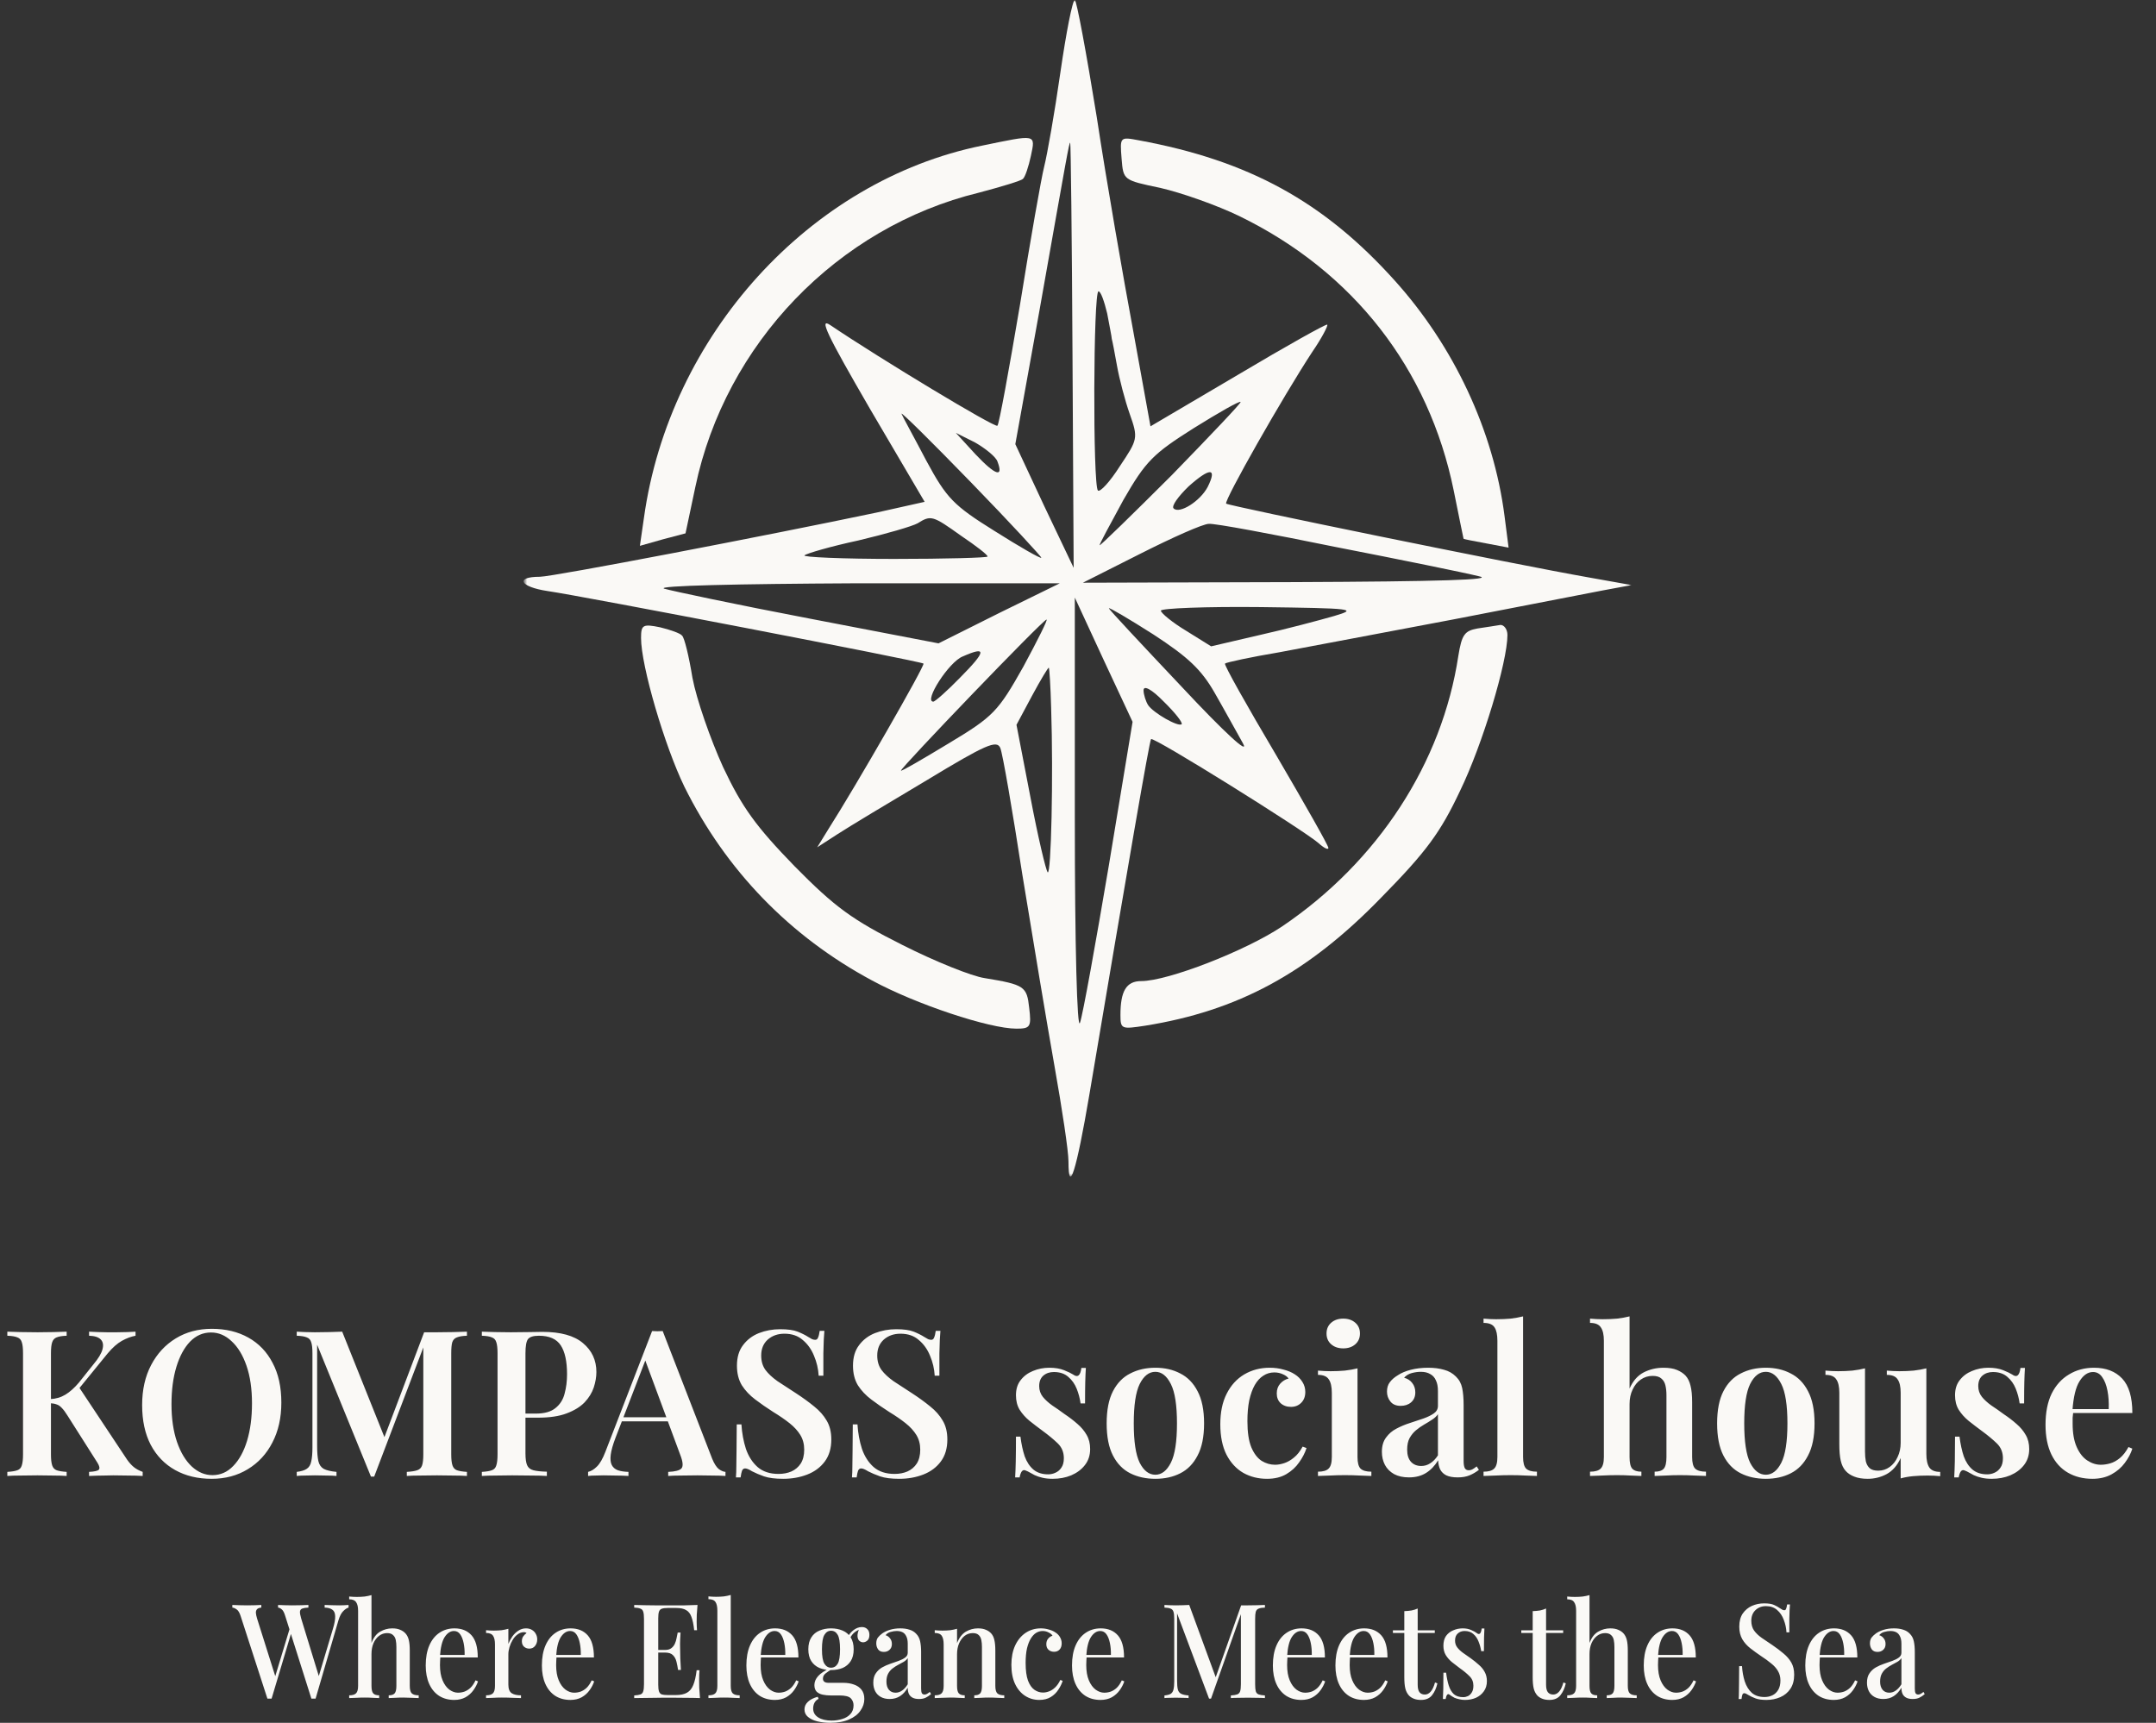
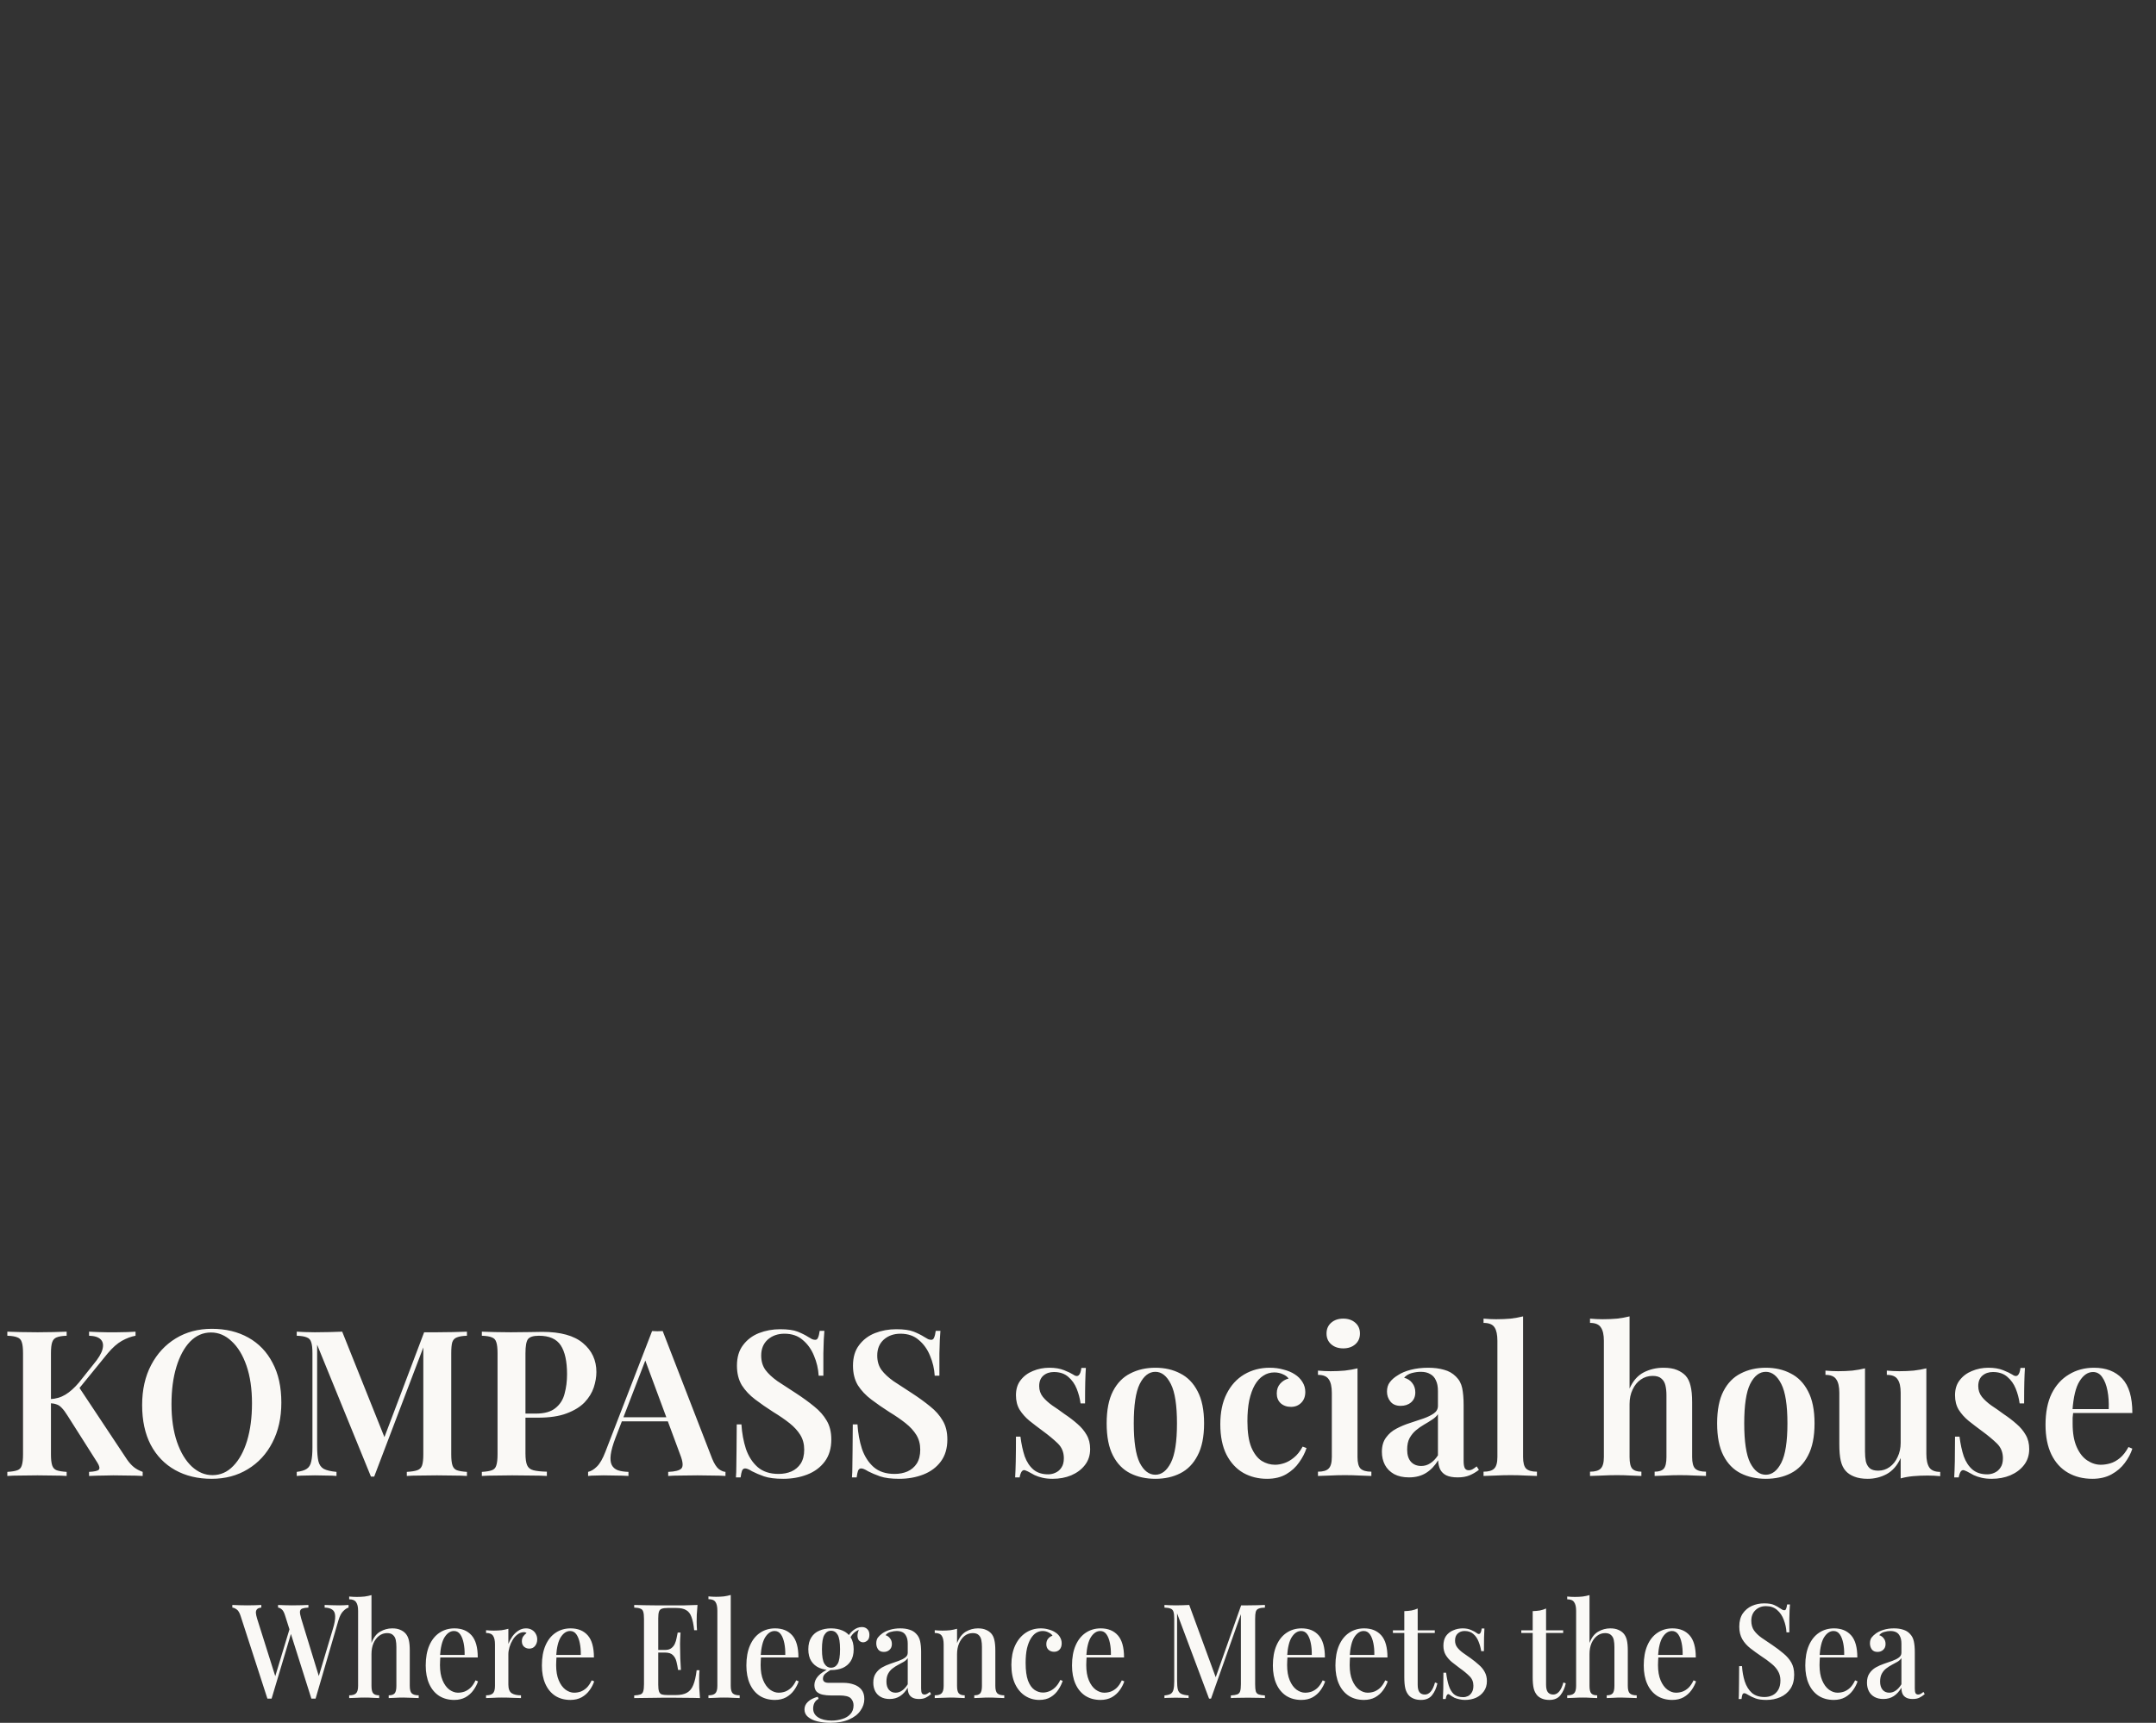
<svg xmlns="http://www.w3.org/2000/svg" width="677" height="541" viewBox="0 0 677 541" fill="none">
  <rect x="0" y="0" width="677" height="541" fill="#333333" stroke="none" />
  <mask id="mask0_12_21" style="mask-type:luminance" maskUnits="userSpaceOnUse" x="164" y="0" width="349" height="370">
-     <path d="M512.613 0H164.386V369.699H512.613V0Z" fill="white" />
-   </mask>
+     </mask>
  <g mask="url(#mask0_12_21)">
    <mask id="mask1_12_21" style="mask-type:luminance" maskUnits="userSpaceOnUse" x="164" y="0" width="349" height="370">
-       <path d="M512.614 0H164.386V369.699H512.614V0Z" fill="white" />
-     </mask>
+       </mask>
    <g mask="url(#mask1_12_21)">
      <path d="M332.966 22.779C331.153 35.476 328.794 48.733 327.889 52.281C326.981 55.828 323.536 75.434 320.272 95.786C316.824 116.138 313.742 133.129 313.198 133.69C312.471 134.436 276.561 112.777 260.782 102.134C256.973 99.52 259.694 105.122 273.115 128.274L290.344 157.589L275.291 160.949C240.65 168.232 173.543 181.114 169.553 181.114C161.574 181.114 163.206 184.29 171.911 185.596C182.431 187.09 289.075 207.629 289.983 208.376C290.526 208.936 268.762 246.84 260.056 260.47L256.61 266.072L262.958 261.964C266.404 259.724 279.1 252.068 291.07 244.972C309.57 233.769 313.015 232.276 314.104 234.889C314.83 236.569 317.913 254.494 320.996 274.474C324.261 294.453 328.794 321.713 331.153 334.97C333.511 348.228 335.506 361.483 335.506 364.658C335.506 375.674 338.045 367.458 342.036 343.932C354.368 270.739 360.896 232.836 361.441 232.088C362.348 231.342 409.322 260.656 414.038 264.764C415.67 266.258 417.121 267.005 417.121 266.258C417.121 265.511 409.685 252.442 400.617 236.943C391.549 221.634 384.293 208.75 384.657 208.376C385.019 208.002 392.818 206.321 401.704 204.829C410.774 203.149 435.258 198.48 456.115 194.559C477.155 190.451 498.374 186.344 503.272 185.409L512.34 183.729L498.738 181.302C475.341 177.193 385.926 158.896 385.019 158.149C384.293 157.216 402.975 124.353 412.043 110.536C415.126 106.055 417.121 102.134 416.759 101.947C416.578 101.574 403.881 108.669 388.829 117.631L361.26 133.876L355.819 103.814C352.735 87.197 347.476 57.135 344.393 36.783C341.128 16.618 338.045 0 337.5 0C336.775 0 334.779 10.269 332.966 22.779ZM336.775 111.656L337.138 178.314L327.889 158.896L318.819 139.478L326.438 97.279C335.143 48.173 335.687 44.812 336.05 44.812C336.231 44.812 336.594 74.874 336.775 111.656ZM347.657 98.4C348.383 102.321 349.108 105.868 349.108 106.429C349.289 106.989 350.015 110.723 350.741 114.831C351.466 118.939 353.279 125.847 354.73 129.954C357.451 137.611 357.27 137.984 351.647 146.385C348.565 151.241 345.481 154.601 344.755 154.042C343.123 152.36 343.304 91.491 344.936 91.491C345.662 91.491 346.75 94.665 347.657 98.4ZM367.97 149.186C355.638 161.51 345.481 171.406 345.3 171.219C345.117 171.032 348.565 164.684 352.735 157.028C359.809 144.705 362.167 142.464 374.862 134.436C382.661 129.582 389.19 125.847 389.553 126.22C389.917 126.407 380.123 136.677 367.97 149.186ZM326.981 175.14C326.8 175.513 320.272 171.78 312.291 166.738C299.413 158.708 297.237 156.468 290.889 144.705C287.08 137.424 283.453 130.889 283.09 129.954C282.727 129.021 292.521 138.73 304.854 151.427C317.187 164.124 327.162 174.953 326.981 175.14ZM313.198 144.893C315.192 150.121 312.653 149.374 306.306 142.652L300.139 135.93L306.125 138.917C309.389 140.784 312.653 143.399 313.198 144.893ZM379.215 152.921C376.858 157.402 370.329 161.51 368.515 159.643C367.789 158.896 369.966 155.908 373.23 152.734C379.94 146.759 382.299 146.759 379.215 152.921ZM301.772 168.232C306.486 171.406 310.114 174.207 310.114 174.766C310.114 175.14 296.874 175.513 280.732 175.513C264.59 175.513 251.895 174.953 252.62 174.393C253.165 173.833 260.782 171.592 269.488 169.726C278.193 167.671 286.536 165.244 288.169 164.311C292.34 161.697 292.884 161.884 301.772 168.232ZM419.479 171.78C439.611 175.701 459.743 179.808 464.277 180.928C469.9 182.049 452.306 182.609 406.24 182.796L340.04 182.982L358.176 173.833C368.153 168.791 377.764 164.498 379.578 164.498C381.392 164.311 399.347 167.671 419.479 171.78ZM313.742 192.506L294.697 202.028L253.89 194.186C231.401 189.891 211.087 185.596 208.548 184.85C206.008 183.916 231.763 183.355 268.399 183.169H332.785L313.742 192.506ZM348.202 271.673C344.03 296.319 340.04 318.539 339.132 321.152C338.227 323.954 337.5 297.254 337.5 256.735V187.65L346.569 207.256L355.638 226.674L348.202 271.673ZM381.392 217.525C384.293 222.566 388.284 229.848 390.279 233.397C392.455 237.318 384.657 230.221 371.053 215.657C358.54 202.401 348.202 191.385 348.202 191.012C348.202 190.638 354.55 194.372 362.167 199.228C373.049 206.321 377.22 210.242 381.392 217.525ZM418.935 193.438C414.401 194.746 403.881 197.546 395.538 199.413L380.304 202.961L372.506 198.107C368.153 195.492 364.525 192.506 364.525 191.757C364.525 191.012 378.672 190.451 395.902 190.638C424.921 191.012 426.553 191.197 418.935 193.438ZM321.359 209.31C313.379 223.5 311.928 224.994 297.963 233.397C289.62 238.437 282.909 242.358 282.909 241.985C282.909 241.051 327.344 194.746 328.613 194.559C329.158 194.372 325.893 200.908 321.359 209.31ZM301.408 212.857C297.418 216.965 293.61 220.325 293.065 220.325C289.983 220.325 297.963 207.815 302.315 206.135C309.933 202.775 309.751 204.455 301.408 212.857ZM330.065 222.193C330.79 243.852 330.065 275.033 328.977 273.913C328.433 273.353 325.893 262.71 323.536 250.201L319.183 227.608L324.08 218.458C326.8 213.418 329.158 209.497 329.339 209.682C329.521 209.87 329.883 215.472 330.065 222.193ZM371.053 227.421C369.966 228.355 362.167 223.873 360.535 221.446C359.809 220.325 359.083 218.084 359.083 216.778C359.083 215.098 361.623 216.404 365.432 220.325C368.877 223.687 371.417 226.861 371.053 227.421Z" fill="#FAF9F6" />
-       <path d="M308.301 45.746C254.252 56.762 210.18 105.308 202.2 162.629L200.931 171.406L208.185 169.351L215.259 167.485L218.342 152.921C227.773 107.922 262.958 71.326 307.394 60.496C314.467 58.629 320.633 56.762 321.177 56.202C321.904 55.642 322.991 52.281 323.717 48.92C325.168 42.011 325.53 42.198 308.301 45.746Z" fill="#FAF9F6" />
      <path d="M352.191 49.853C352.735 56.575 352.735 56.575 364.344 59.002C370.872 60.496 382.117 64.417 389.372 67.965C424.921 85.33 448.68 115.764 456.478 154.042C458.11 162.258 459.562 169.165 459.562 169.165C459.743 169.351 462.827 169.912 466.816 170.66L473.708 171.966L472.438 162.07C468.993 135.183 456.478 108.669 437.979 88.13C415.67 63.297 392.093 50.414 357.632 44.065C351.647 42.945 351.647 42.945 352.191 49.853Z" fill="#FAF9F6" />
-       <path d="M201.293 200.348C201.293 209.123 208.729 234.329 214.896 247.026C227.954 273.353 248.086 294.079 273.841 307.896C287.625 315.365 310.658 323.02 319.183 323.02C323.536 323.02 323.898 322.46 323.172 316.485C322.448 309.764 321.721 309.203 309.207 307.149C305.217 306.588 293.61 301.921 283.272 296.693C267.674 288.852 262.232 284.931 249.537 272.047C237.386 259.536 233.033 253.562 227.048 240.864C223.057 232.088 218.704 219.579 217.435 212.857C216.347 206.135 214.896 200.16 214.17 199.599C213.627 198.854 210.361 197.733 207.279 196.987C201.837 195.866 201.293 196.239 201.293 200.348Z" fill="#FAF9F6" />
      <path d="M463.915 197.359C459.923 198.107 459.018 199.228 457.929 205.949C452.851 239.558 432.719 270.553 402.612 290.905C391.185 298.56 366.701 308.082 358.359 308.082C353.642 308.082 351.829 311.258 351.829 318.725C351.829 323.207 352.191 323.207 359.627 322.086C388.646 317.419 410.593 305.655 433.626 281.942C447.953 267.378 452.306 261.404 458.474 248.333C465.547 233.769 473.346 207.815 473.346 199.413C473.346 197.546 472.257 196.239 471.169 196.239C469.9 196.427 466.635 196.987 463.915 197.359Z" fill="#FAF9F6" />
    </g>
  </g>
  <path d="M109.448 503.989V504.815C108.93 504.952 108.372 505.324 107.775 505.93C107.179 506.508 106.673 507.486 106.258 508.863L99.099 533.399C98.995 533.399 98.878 533.399 98.749 533.399C98.645 533.399 98.541 533.399 98.437 533.399C98.308 533.399 98.191 533.399 98.087 533.399C97.983 533.399 97.88 533.399 97.776 533.399L89.527 507.335C89.216 506.315 88.853 505.654 88.438 505.352C88.049 505.021 87.673 504.843 87.31 504.815V503.989C87.854 504.017 88.529 504.043 89.333 504.071C90.137 504.099 90.915 504.113 91.667 504.113C92.731 504.113 93.716 504.099 94.624 504.071C95.558 504.043 96.297 504.017 96.842 503.989V504.815C96.064 504.843 95.441 504.939 94.975 505.104C94.534 505.241 94.274 505.545 94.196 506.013C94.144 506.481 94.274 507.239 94.585 508.285L100.305 526.956L99.644 527.864L104.546 511.465C105.065 509.758 105.298 508.436 105.246 507.5C105.22 506.536 104.922 505.861 104.351 505.476C103.807 505.063 103.003 504.843 101.939 504.815V503.989C102.717 504.017 103.495 504.043 104.274 504.071C105.052 504.099 105.804 504.113 106.53 504.113C107.179 504.113 107.723 504.099 108.164 504.071C108.631 504.043 109.059 504.017 109.448 503.989ZM82.057 503.989V504.815C81.434 504.87 80.994 505.035 80.734 505.311C80.475 505.558 80.345 505.93 80.345 506.426C80.371 506.894 80.501 507.513 80.734 508.285L86.765 527.41L85.753 528.608L91.045 511.135L91.628 512.168L85.286 533.399C85.183 533.399 85.079 533.399 84.975 533.399C84.871 533.399 84.755 533.399 84.625 533.399C84.521 533.399 84.404 533.399 84.275 533.399C84.171 533.399 84.067 533.399 83.964 533.399L75.559 507.459C75.222 506.412 74.807 505.724 74.314 505.393C73.822 505.035 73.368 504.843 72.953 504.815V503.989C73.575 504.017 74.314 504.043 75.17 504.071C76.026 504.099 76.856 504.113 77.66 504.113C78.594 504.113 79.437 504.099 80.189 504.071C80.968 504.043 81.59 504.017 82.057 503.989ZM116.649 500.891V515.927C117.297 514.219 118.205 513.035 119.372 512.374C120.566 511.685 121.824 511.341 123.146 511.341C124.184 511.341 125.027 511.493 125.675 511.796C126.35 512.072 126.908 512.457 127.348 512.952C127.815 513.476 128.153 514.15 128.36 514.976C128.568 515.803 128.671 516.918 128.671 518.322V529.393C128.671 530.549 128.879 531.334 129.294 531.747C129.735 532.16 130.461 532.367 131.473 532.367V533.234C131.006 533.206 130.305 533.179 129.372 533.152C128.438 533.097 127.53 533.069 126.648 533.069C125.74 533.069 124.845 533.097 123.963 533.152C123.107 533.179 122.472 533.206 122.057 533.234V532.367C122.939 532.367 123.561 532.16 123.925 531.747C124.288 531.334 124.469 530.549 124.469 529.393V517.166C124.469 516.367 124.404 515.651 124.275 515.018C124.145 514.357 123.86 513.833 123.419 513.448C123.004 513.035 122.381 512.828 121.551 512.828C120.617 512.828 119.774 513.118 119.022 513.696C118.296 514.246 117.712 515.018 117.271 516.009C116.856 517.001 116.649 518.129 116.649 519.396V529.393C116.649 530.549 116.83 531.334 117.193 531.747C117.557 532.16 118.179 532.367 119.061 532.367V533.234C118.62 533.206 117.972 533.179 117.116 533.152C116.286 533.097 115.43 533.069 114.548 533.069C113.64 533.069 112.706 533.097 111.746 533.152C110.813 533.179 110.112 533.206 109.645 533.234V532.367C110.657 532.367 111.37 532.16 111.785 531.747C112.226 531.334 112.447 530.549 112.447 529.393V505.848C112.447 504.608 112.239 503.7 111.824 503.121C111.435 502.515 110.709 502.213 109.645 502.213V501.345C110.475 501.428 111.279 501.469 112.058 501.469C112.914 501.469 113.731 501.428 114.509 501.345C115.287 501.235 116 501.084 116.649 500.891ZM142.707 511.341C144.989 511.341 146.779 512.072 148.076 513.531C149.373 514.99 150.021 517.303 150.021 520.47H136.598L136.52 519.685H145.897C145.923 518.336 145.819 517.097 145.586 515.968C145.352 514.811 144.989 513.889 144.496 513.2C144.003 512.511 143.355 512.168 142.551 512.168C141.435 512.168 140.463 512.801 139.633 514.068C138.829 515.307 138.336 517.303 138.154 520.057L138.271 520.264C138.245 520.649 138.219 521.076 138.193 521.544C138.167 521.985 138.154 522.425 138.154 522.866C138.154 524.766 138.427 526.364 138.971 527.658C139.516 528.952 140.229 529.93 141.111 530.591C141.993 531.224 142.888 531.541 143.796 531.541C144.496 531.541 145.171 531.43 145.819 531.21C146.494 530.962 147.129 530.563 147.726 530.012C148.322 529.434 148.854 528.649 149.321 527.658L150.099 527.988C149.788 528.925 149.308 529.847 148.659 530.756C148.011 531.665 147.181 532.408 146.169 532.986C145.158 533.537 143.977 533.813 142.629 533.813C140.813 533.813 139.231 533.386 137.882 532.532C136.533 531.651 135.496 530.397 134.769 528.773C134.043 527.149 133.68 525.221 133.68 522.99C133.68 520.539 134.056 518.446 134.808 516.711C135.56 514.976 136.611 513.655 137.96 512.746C139.334 511.809 140.917 511.341 142.707 511.341ZM165.154 511.341C165.906 511.341 166.541 511.507 167.06 511.837C167.605 512.168 168.007 512.594 168.266 513.118C168.552 513.613 168.694 514.178 168.694 514.811C168.694 515.609 168.461 516.298 167.994 516.877C167.553 517.427 166.956 517.703 166.204 517.703C165.556 517.703 164.998 517.496 164.531 517.083C164.09 516.67 163.87 516.105 163.87 515.39C163.87 514.783 164.012 514.274 164.298 513.861C164.609 513.42 164.959 513.076 165.348 512.828C165.089 512.609 164.778 512.511 164.414 512.539C163.714 512.567 163.066 512.815 162.469 513.283C161.872 513.724 161.367 514.302 160.952 515.018C160.537 515.707 160.212 516.45 159.979 517.248C159.746 518.047 159.629 518.79 159.629 519.479V528.98C159.629 530.329 159.979 531.238 160.679 531.706C161.38 532.147 162.352 532.367 163.597 532.367V533.234C163.001 533.206 162.145 533.179 161.029 533.152C159.94 533.097 158.786 533.069 157.567 533.069C156.633 533.069 155.699 533.097 154.765 533.152C153.832 533.179 153.118 533.206 152.625 533.234V532.367C153.637 532.367 154.35 532.16 154.765 531.747C155.206 531.334 155.427 530.549 155.427 529.393V516.422C155.427 515.183 155.232 514.274 154.843 513.696C154.454 513.09 153.715 512.787 152.625 512.787V511.92C153.455 512.002 154.259 512.044 155.038 512.044C155.92 512.044 156.737 512.002 157.489 511.92C158.267 511.809 158.98 511.658 159.629 511.465V516.216C159.94 515.417 160.355 514.646 160.874 513.902C161.393 513.159 162.015 512.553 162.741 512.085C163.468 511.589 164.272 511.341 165.154 511.341ZM179.183 511.341C181.465 511.341 183.255 512.072 184.553 513.531C185.849 514.99 186.498 517.303 186.498 520.47H173.075L172.997 519.685H182.374C182.399 518.336 182.296 517.097 182.062 515.968C181.829 514.811 181.465 513.889 180.973 513.2C180.48 512.511 179.831 512.168 179.028 512.168C177.912 512.168 176.939 512.801 176.109 514.068C175.305 515.307 174.812 517.303 174.631 520.057L174.748 520.264C174.721 520.649 174.695 521.076 174.67 521.544C174.644 521.985 174.631 522.425 174.631 522.866C174.631 524.766 174.903 526.364 175.448 527.658C175.993 528.952 176.706 529.93 177.588 530.591C178.469 531.224 179.364 531.541 180.273 531.541C180.973 531.541 181.647 531.43 182.296 531.21C182.97 530.962 183.605 530.563 184.202 530.012C184.799 529.434 185.331 528.649 185.798 527.658L186.576 527.988C186.264 528.925 185.784 529.847 185.136 530.756C184.487 531.665 183.658 532.408 182.646 532.986C181.634 533.537 180.454 533.813 179.105 533.813C177.289 533.813 175.707 533.386 174.359 532.532C173.009 531.651 171.972 530.397 171.246 528.773C170.519 527.149 170.157 525.221 170.157 522.99C170.157 520.539 170.532 518.446 171.285 516.711C172.037 514.976 173.087 513.655 174.436 512.746C175.811 511.809 177.393 511.341 179.183 511.341ZM219.026 503.989C218.922 505.035 218.844 506.054 218.793 507.046C218.766 508.009 218.754 508.752 218.754 509.276C218.754 509.8 218.766 510.295 218.793 510.763C218.818 511.231 218.844 511.617 218.87 511.92H217.975C217.794 510.157 217.509 508.767 217.12 507.748C216.756 506.728 216.198 506.013 215.446 505.6C214.72 505.159 213.696 504.939 212.373 504.939H209.688C208.857 504.939 208.222 505.021 207.782 505.187C207.366 505.324 207.081 505.628 206.926 506.095C206.77 506.536 206.692 507.239 206.692 508.202V529.021C206.692 529.958 206.77 530.66 206.926 531.128C207.081 531.595 207.366 531.912 207.782 532.078C208.222 532.215 208.857 532.284 209.688 532.284H212.217C213.696 532.284 214.863 532.036 215.719 531.541C216.6 531.045 217.262 530.232 217.703 529.104C218.17 527.975 218.52 526.432 218.754 524.477H219.649C219.571 525.275 219.532 526.323 219.532 527.616C219.532 528.167 219.544 528.966 219.571 530.012C219.622 531.058 219.7 532.132 219.804 533.234C218.481 533.179 216.989 533.152 215.33 533.152C213.669 533.124 212.191 533.11 210.894 533.11C210.297 533.11 209.532 533.11 208.599 533.11C207.665 533.11 206.653 533.124 205.564 533.152C204.5 533.152 203.41 533.165 202.296 533.193C201.206 533.193 200.156 533.206 199.144 533.234V532.408C200.025 532.353 200.687 532.243 201.128 532.078C201.569 531.912 201.854 531.582 201.984 531.086C202.14 530.591 202.218 529.847 202.218 528.856V508.367C202.218 507.348 202.14 506.605 201.984 506.137C201.854 505.641 201.556 505.311 201.089 505.145C200.648 504.952 200 504.843 199.144 504.815V503.989C200.156 504.017 201.206 504.043 202.296 504.071C203.41 504.071 204.5 504.085 205.564 504.113C206.653 504.113 207.665 504.113 208.599 504.113C209.532 504.113 210.297 504.113 210.894 504.113C212.087 504.113 213.436 504.113 214.941 504.113C216.471 504.085 217.833 504.043 219.026 503.989ZM212.567 518.116C212.567 518.116 212.567 518.253 212.567 518.529C212.567 518.805 212.567 518.942 212.567 518.942H205.525C205.525 518.942 205.525 518.805 205.525 518.529C205.525 518.253 205.525 518.116 205.525 518.116H212.567ZM213.696 512.663C213.592 514.233 213.54 515.431 213.54 516.257C213.565 517.083 213.579 517.84 213.579 518.529C213.579 519.218 213.592 519.975 213.618 520.801C213.643 521.627 213.708 522.825 213.812 524.394H212.917C212.787 523.486 212.619 522.618 212.412 521.792C212.203 520.938 211.828 520.25 211.283 519.727C210.764 519.203 209.947 518.942 208.832 518.942V518.116C209.662 518.116 210.311 517.937 210.778 517.579C211.27 517.22 211.646 516.753 211.906 516.174C212.165 515.596 212.346 515.004 212.451 514.398C212.58 513.765 212.697 513.187 212.801 512.663H213.696ZM229.46 500.849V529.393C229.46 530.549 229.667 531.334 230.083 531.747C230.523 532.16 231.25 532.367 232.262 532.367V533.234C231.821 533.206 231.133 533.179 230.199 533.152C229.266 533.097 228.332 533.069 227.398 533.069C226.464 533.069 225.518 533.097 224.558 533.152C223.624 533.179 222.924 533.206 222.457 533.234V532.367C223.468 532.367 224.181 532.16 224.597 531.747C225.037 531.334 225.258 530.549 225.258 529.393V505.806C225.258 504.567 225.064 503.658 224.674 503.08C224.285 502.474 223.546 502.171 222.457 502.171V501.304C223.286 501.386 224.091 501.428 224.869 501.428C225.725 501.428 226.542 501.386 227.32 501.304C228.098 501.193 228.811 501.043 229.46 500.849ZM243.396 511.341C245.679 511.341 247.469 512.072 248.765 513.531C250.063 514.99 250.711 517.303 250.711 520.47H237.288L237.21 519.685H246.587C246.613 518.336 246.509 517.097 246.275 515.968C246.042 514.811 245.679 513.889 245.186 513.2C244.694 512.511 244.045 512.168 243.24 512.168C242.126 512.168 241.153 512.801 240.322 514.068C239.519 515.307 239.026 517.303 238.844 520.057L238.961 520.264C238.935 520.649 238.909 521.076 238.883 521.544C238.857 521.985 238.844 522.425 238.844 522.866C238.844 524.766 239.116 526.364 239.661 527.658C240.206 528.952 240.92 529.93 241.801 530.591C242.683 531.224 243.578 531.541 244.485 531.541C245.186 531.541 245.861 531.43 246.509 531.21C247.184 530.962 247.819 530.563 248.415 530.012C249.012 529.434 249.544 528.649 250.01 527.658L250.789 527.988C250.477 528.925 249.998 529.847 249.349 530.756C248.701 531.665 247.87 532.408 246.859 532.986C245.847 533.537 244.667 533.813 243.318 533.813C241.503 533.813 239.921 533.386 238.571 532.532C237.223 531.651 236.185 530.397 235.459 528.773C234.733 527.149 234.369 525.221 234.369 522.99C234.369 520.539 234.746 518.446 235.498 516.711C236.251 514.976 237.301 513.655 238.649 512.746C240.025 511.809 241.606 511.341 243.396 511.341ZM260.706 541C259.253 541 257.905 540.848 256.66 540.546C255.44 540.243 254.455 539.774 253.703 539.141C252.976 538.535 252.613 537.75 252.613 536.787C252.613 535.878 252.976 535.08 253.703 534.391C254.428 533.702 255.454 533.179 256.777 532.821L257.049 533.482C256.504 533.73 256.076 534.13 255.765 534.68C255.479 535.23 255.337 535.837 255.337 536.497C255.337 537.709 255.868 538.645 256.932 539.306C257.995 539.967 259.396 540.298 261.134 540.298C262.301 540.298 263.404 540.133 264.441 539.802C265.505 539.499 266.361 538.989 267.009 538.274C267.683 537.558 268.021 536.635 268.021 535.506C268.021 534.625 267.722 533.882 267.126 533.276C266.529 532.697 265.349 532.408 263.585 532.408H260.862C259.953 532.408 259.111 532.325 258.333 532.16C257.555 531.995 256.919 531.678 256.426 531.21C255.959 530.714 255.726 530.026 255.726 529.145C255.726 528.153 256.115 527.217 256.893 526.336C257.671 525.455 258.981 524.588 260.823 523.734L261.29 524.105C260.537 524.546 259.863 525.001 259.267 525.468C258.696 525.909 258.411 526.46 258.411 527.121C258.411 528.002 259.007 528.443 260.2 528.443H264.831C266.049 528.443 267.151 528.621 268.138 528.98C269.123 529.31 269.914 529.847 270.511 530.591C271.107 531.334 271.406 532.312 271.406 533.523C271.406 534.817 271.003 536.03 270.2 537.158C269.422 538.315 268.241 539.237 266.659 539.926C265.077 540.642 263.092 541 260.706 541ZM260.94 524.436C259.617 524.436 258.411 524.216 257.321 523.775C256.232 523.307 255.376 522.59 254.753 521.627C254.131 520.663 253.82 519.424 253.82 517.909C253.82 516.394 254.131 515.155 254.753 514.192C255.376 513.2 256.232 512.485 257.321 512.044C258.411 511.576 259.617 511.341 260.94 511.341C262.314 511.341 263.533 511.576 264.597 512.044C265.66 512.485 266.504 513.2 267.126 514.192C267.749 515.155 268.06 516.394 268.06 517.909C268.06 519.424 267.749 520.663 267.126 521.627C266.504 522.59 265.66 523.307 264.597 523.775C263.533 524.216 262.314 524.436 260.94 524.436ZM260.94 523.692C261.847 523.692 262.548 523.279 263.041 522.453C263.533 521.627 263.779 520.112 263.779 517.909C263.779 515.707 263.533 514.192 263.041 513.365C262.548 512.511 261.847 512.085 260.94 512.085C260.084 512.085 259.396 512.511 258.878 513.365C258.358 514.192 258.099 515.707 258.099 517.909C258.099 520.112 258.358 521.627 258.878 522.453C259.396 523.279 260.084 523.692 260.94 523.692ZM266.698 514.811L265.998 514.522C266.361 513.559 266.983 512.718 267.865 512.002C268.747 511.287 269.668 510.928 270.628 510.928C271.353 510.928 271.924 511.148 272.339 511.589C272.78 512.002 273.001 512.594 273.001 513.365C273.001 514.22 272.78 514.825 272.339 515.183C271.924 515.541 271.484 515.72 271.017 515.72C270.602 515.72 270.212 515.568 269.85 515.266C269.512 514.963 269.318 514.494 269.266 513.861C269.213 513.2 269.408 512.361 269.85 511.341L270.278 511.507C269.24 511.948 268.474 512.415 267.982 512.911C267.515 513.379 267.087 514.013 266.698 514.811ZM279.357 533.523C278.267 533.523 277.334 533.303 276.555 532.862C275.777 532.422 275.194 531.816 274.805 531.045C274.416 530.274 274.221 529.393 274.221 528.401C274.221 527.19 274.481 526.212 274.999 525.468C275.519 524.697 276.18 524.077 276.983 523.61C277.814 523.142 278.683 522.756 279.59 522.453C280.524 522.123 281.394 521.82 282.197 521.544C283.028 521.242 283.702 520.897 284.22 520.512C284.765 520.126 285.037 519.616 285.037 518.983V516.174C285.037 515.183 284.882 514.398 284.571 513.82C284.286 513.214 283.884 512.787 283.364 512.539C282.872 512.291 282.275 512.168 281.575 512.168C280.978 512.168 280.343 512.264 279.668 512.457C278.994 512.622 278.462 512.966 278.073 513.489C278.644 513.655 279.111 513.985 279.474 514.481C279.863 514.949 280.057 515.541 280.057 516.257C280.057 517.028 279.811 517.634 279.318 518.075C278.851 518.515 278.255 518.735 277.528 518.735C276.725 518.735 276.127 518.474 275.738 517.951C275.349 517.4 275.155 516.766 275.155 516.05C275.155 515.307 275.324 514.701 275.661 514.233C276.024 513.765 276.491 513.324 277.061 512.911C277.684 512.47 278.476 512.098 279.435 511.796C280.421 511.493 281.51 511.341 282.703 511.341C283.819 511.341 284.779 511.479 285.582 511.755C286.413 512.002 287.1 512.415 287.644 512.994C288.293 513.627 288.721 514.426 288.928 515.39C289.136 516.326 289.239 517.468 289.239 518.818V530.219C289.239 530.908 289.317 531.403 289.473 531.706C289.655 531.982 289.94 532.119 290.329 532.119C290.589 532.119 290.835 532.05 291.068 531.912C291.328 531.775 291.626 531.569 291.963 531.293L292.352 531.995C291.807 532.463 291.25 532.835 290.679 533.11C290.134 533.386 289.434 533.523 288.578 533.523C287.748 533.523 287.074 533.386 286.555 533.11C286.036 532.835 285.647 532.436 285.388 531.912C285.154 531.389 285.037 530.742 285.037 529.971C284.363 531.128 283.559 532.008 282.625 532.615C281.691 533.221 280.602 533.523 279.357 533.523ZM281.224 531.541C281.951 531.541 282.625 531.321 283.248 530.88C283.896 530.439 284.493 529.778 285.037 528.897V520.677C284.752 521.118 284.337 521.503 283.792 521.833C283.248 522.136 282.664 522.453 282.041 522.784C281.419 523.114 280.823 523.499 280.252 523.94C279.707 524.353 279.254 524.89 278.89 525.551C278.527 526.212 278.345 527.052 278.345 528.071C278.345 529.145 278.605 529.999 279.123 530.632C279.643 531.238 280.343 531.541 281.224 531.541ZM307.055 511.341C308.092 511.341 308.936 511.493 309.584 511.796C310.259 512.072 310.816 512.457 311.258 512.952C311.724 513.476 312.048 514.15 312.23 514.976C312.437 515.803 312.541 516.918 312.541 518.322V529.393C312.541 530.549 312.749 531.334 313.164 531.747C313.605 532.16 314.331 532.367 315.342 532.367V533.234C314.901 533.206 314.215 533.179 313.281 533.152C312.347 533.097 311.426 533.069 310.518 533.069C309.636 533.069 308.754 533.097 307.873 533.152C307.017 533.179 306.368 533.206 305.927 533.234V532.367C306.808 532.367 307.431 532.16 307.795 531.747C308.158 531.334 308.339 530.549 308.339 529.393V517.166C308.339 516.367 308.274 515.651 308.145 515.018C308.015 514.357 307.742 513.833 307.328 513.448C306.912 513.035 306.29 512.828 305.46 512.828C304.5 512.828 303.644 513.118 302.892 513.696C302.166 514.274 301.582 515.072 301.141 516.092C300.726 517.083 300.519 518.198 300.519 519.438V529.393C300.519 530.549 300.7 531.334 301.064 531.747C301.453 532.16 302.075 532.367 302.931 532.367V533.234C302.516 533.206 301.881 533.179 301.025 533.152C300.194 533.097 299.325 533.069 298.418 533.069C297.536 533.069 296.614 533.097 295.655 533.152C294.695 533.179 293.982 533.206 293.515 533.234V532.367C294.526 532.367 295.24 532.16 295.655 531.747C296.096 531.334 296.317 530.549 296.317 529.393V516.422C296.317 515.183 296.122 514.274 295.733 513.696C295.344 513.09 294.605 512.787 293.515 512.787V511.92C294.345 512.002 295.15 512.044 295.928 512.044C296.809 512.044 297.626 512.002 298.379 511.92C299.157 511.809 299.87 511.658 300.519 511.465V515.968C301.193 514.261 302.114 513.063 303.281 512.374C304.474 511.685 305.733 511.341 307.055 511.341ZM326.841 511.341C327.723 511.341 328.566 511.465 329.37 511.713C330.175 511.933 330.875 512.25 331.471 512.663C332.094 513.076 332.561 513.572 332.872 514.15C333.209 514.729 333.378 515.362 333.378 516.05C333.378 516.877 333.157 517.524 332.716 517.992C332.276 518.46 331.705 518.694 331.004 518.694C330.304 518.694 329.72 518.488 329.253 518.075C328.787 517.661 328.553 517.07 328.553 516.298C328.553 515.583 328.748 515.004 329.137 514.563C329.526 514.096 329.98 513.792 330.499 513.655C330.265 513.242 329.85 512.898 329.253 512.622C328.682 512.319 328.06 512.168 327.386 512.168C326.686 512.168 326.011 512.361 325.363 512.746C324.74 513.131 324.183 513.724 323.69 514.522C323.196 515.32 322.795 516.353 322.483 517.62C322.198 518.887 322.055 520.416 322.055 522.205C322.055 524.518 322.302 526.364 322.795 527.74C323.313 529.09 323.988 530.054 324.818 530.632C325.648 531.21 326.543 531.499 327.503 531.499C328.125 531.499 328.76 531.375 329.409 531.128C330.083 530.88 330.719 530.467 331.316 529.888C331.938 529.31 332.483 528.525 332.95 527.534L333.689 527.823C333.404 528.732 332.95 529.654 332.327 530.591C331.731 531.527 330.939 532.298 329.954 532.904C328.968 533.51 327.762 533.813 326.335 533.813C324.701 533.813 323.223 533.386 321.9 532.532C320.577 531.678 319.526 530.439 318.748 528.814C317.97 527.162 317.581 525.151 317.581 522.784C317.581 520.47 317.97 518.46 318.748 516.753C319.553 515.018 320.655 513.683 322.055 512.746C323.456 511.809 325.051 511.341 326.841 511.341ZM345.643 511.341C347.926 511.341 349.716 512.072 351.013 513.531C352.31 514.99 352.958 517.303 352.958 520.47H339.535L339.457 519.685H348.834C348.86 518.336 348.756 517.097 348.523 515.968C348.289 514.811 347.926 513.889 347.433 513.2C346.941 512.511 346.292 512.168 345.488 512.168C344.373 512.168 343.4 512.801 342.57 514.068C341.766 515.307 341.273 517.303 341.091 520.057L341.208 520.264C341.183 520.649 341.156 521.076 341.13 521.544C341.105 521.985 341.091 522.425 341.091 522.866C341.091 524.766 341.364 526.364 341.908 527.658C342.453 528.952 343.167 529.93 344.048 530.591C344.93 531.224 345.825 531.541 346.733 531.541C347.433 531.541 348.108 531.43 348.756 531.21C349.431 530.962 350.066 530.563 350.663 530.012C351.26 529.434 351.791 528.649 352.258 527.658L353.036 527.988C352.725 528.925 352.245 529.847 351.596 530.756C350.949 531.665 350.118 532.408 349.106 532.986C348.095 533.537 346.915 533.813 345.566 533.813C343.751 533.813 342.168 533.386 340.819 532.532C339.471 531.651 338.433 530.397 337.706 528.773C336.981 527.149 336.617 525.221 336.617 522.99C336.617 520.539 336.993 518.446 337.745 516.711C338.498 514.976 339.549 513.655 340.897 512.746C342.272 511.809 343.854 511.341 345.643 511.341ZM397.198 503.989V504.815C396.316 504.843 395.655 504.952 395.213 505.145C394.773 505.311 394.474 505.641 394.318 506.137C394.189 506.605 394.124 507.348 394.124 508.367V528.856C394.124 529.847 394.189 530.591 394.318 531.086C394.474 531.582 394.773 531.912 395.213 532.078C395.655 532.243 396.316 532.353 397.198 532.408V533.234C396.55 533.179 395.745 533.152 394.785 533.152C393.826 533.124 392.854 533.11 391.867 533.11C390.778 533.11 389.754 533.124 388.793 533.152C387.834 533.152 387.069 533.179 386.498 533.234V532.408C387.38 532.353 388.042 532.243 388.482 532.078C388.949 531.912 389.26 531.582 389.416 531.086C389.572 530.591 389.649 529.847 389.649 528.856V506.261L389.844 506.343L380.273 533.399H379.65L369.612 506.632V527.782C369.612 528.938 369.69 529.847 369.845 530.508C370.001 531.141 370.338 531.595 370.857 531.871C371.376 532.147 372.167 532.325 373.23 532.408V533.234C372.738 533.179 372.102 533.152 371.324 533.152C370.572 533.124 369.859 533.11 369.184 533.11C368.536 533.11 367.887 533.124 367.238 533.152C366.591 533.152 366.059 533.179 365.643 533.234V532.408C366.499 532.325 367.148 532.16 367.589 531.912C368.03 531.637 368.328 531.182 368.483 530.549C368.639 529.916 368.717 529.049 368.717 527.947V508.367C368.717 507.348 368.639 506.605 368.483 506.137C368.328 505.641 368.03 505.311 367.589 505.145C367.148 504.952 366.499 504.843 365.643 504.815V503.989C366.059 504.017 366.591 504.043 367.238 504.071C367.887 504.099 368.536 504.113 369.184 504.113C369.937 504.113 370.689 504.099 371.44 504.071C372.219 504.043 372.88 504.017 373.425 503.989L382.023 527.451L381.284 527.988L389.727 504.113C390.065 504.113 390.415 504.113 390.778 504.113C391.142 504.113 391.504 504.113 391.867 504.113C392.854 504.113 393.826 504.099 394.785 504.071C395.745 504.043 396.55 504.017 397.198 503.989ZM408.717 511.341C411 511.341 412.79 512.072 414.087 513.531C415.383 514.99 416.032 517.303 416.032 520.47H402.609L402.531 519.685H411.908C411.934 518.336 411.83 517.097 411.596 515.968C411.363 514.811 411 513.889 410.507 513.2C410.014 512.511 409.366 512.168 408.562 512.168C407.446 512.168 406.473 512.801 405.644 514.068C404.839 515.307 404.347 517.303 404.165 520.057L404.282 520.264C404.256 520.649 404.23 521.076 404.204 521.544C404.178 521.985 404.165 522.425 404.165 522.866C404.165 524.766 404.437 526.364 404.982 527.658C405.527 528.952 406.24 529.93 407.122 530.591C408.004 531.224 408.899 531.541 409.807 531.541C410.507 531.541 411.181 531.43 411.83 531.21C412.504 530.962 413.14 530.563 413.736 530.012C414.333 529.434 414.865 528.649 415.332 527.658L416.11 527.988C415.799 528.925 415.319 529.847 414.67 530.756C414.021 531.665 413.192 532.408 412.18 532.986C411.169 533.537 409.989 533.813 408.639 533.813C406.823 533.813 405.242 533.386 403.893 532.532C402.544 531.651 401.507 530.397 400.78 528.773C400.053 527.149 399.691 525.221 399.691 522.99C399.691 520.539 400.067 518.446 400.819 516.711C401.571 514.976 402.621 513.655 403.971 512.746C405.345 511.809 406.928 511.341 408.717 511.341ZM428.361 511.341C430.644 511.341 432.434 512.072 433.73 513.531C435.028 514.99 435.676 517.303 435.676 520.47H422.252L422.175 519.685H431.551C431.578 518.336 431.474 517.097 431.24 515.968C431.007 514.811 430.644 513.889 430.151 513.2C429.659 512.511 429.01 512.168 428.205 512.168C427.091 512.168 426.118 512.801 425.287 514.068C424.484 515.307 423.991 517.303 423.809 520.057L423.925 520.264C423.9 520.649 423.874 521.076 423.848 521.544C423.822 521.985 423.809 522.425 423.809 522.866C423.809 524.766 424.081 526.364 424.626 527.658C425.171 528.952 425.884 529.93 426.766 530.591C427.648 531.224 428.543 531.541 429.45 531.541C430.151 531.541 430.826 531.43 431.474 531.21C432.149 530.962 432.784 530.563 433.38 530.012C433.977 529.434 434.508 528.649 434.975 527.658L435.754 527.988C435.442 528.925 434.963 529.847 434.314 530.756C433.666 531.665 432.835 532.408 431.824 532.986C430.812 533.537 429.632 533.813 428.283 533.813C426.468 533.813 424.886 533.386 423.536 532.532C422.188 531.651 421.15 530.397 420.424 528.773C419.698 527.149 419.334 525.221 419.334 522.99C419.334 520.539 419.711 518.446 420.463 516.711C421.216 514.976 422.266 513.655 423.614 512.746C424.99 511.809 426.571 511.341 428.361 511.341ZM445.165 505.104V511.961H450.535V512.787H445.165V529.021C445.165 530.15 445.36 530.949 445.749 531.417C446.138 531.885 446.695 532.119 447.422 532.119C448.096 532.119 448.692 531.83 449.212 531.252C449.757 530.673 450.223 529.695 450.612 528.319L451.352 528.608C451.04 530.067 450.482 531.306 449.679 532.325C448.901 533.317 447.746 533.813 446.216 533.813C445.334 533.813 444.594 533.689 443.998 533.441C443.401 533.221 442.882 532.89 442.442 532.449C441.871 531.816 441.482 531.058 441.275 530.177C441.066 529.297 440.963 528.126 440.963 526.666V512.787H437.384V511.961H440.963V505.93C441.767 505.902 442.52 505.834 443.22 505.724C443.92 505.586 444.568 505.38 445.165 505.104ZM459.309 511.341C460.347 511.341 461.242 511.52 461.994 511.878C462.772 512.209 463.331 512.511 463.667 512.787C464.523 513.503 465.055 513.035 465.262 511.383H466.118C466.067 512.154 466.028 513.09 466.002 514.192C465.976 515.266 465.963 516.698 465.963 518.488H465.107C464.951 517.468 464.679 516.477 464.29 515.513C463.927 514.55 463.382 513.751 462.656 513.118C461.955 512.485 461.035 512.168 459.893 512.168C459.037 512.168 458.324 512.429 457.753 512.952C457.183 513.448 456.897 514.192 456.897 515.183C456.897 516.009 457.131 516.725 457.597 517.331C458.064 517.937 458.662 518.501 459.387 519.025C460.14 519.548 460.944 520.112 461.8 520.718C462.76 521.407 463.616 522.095 464.367 522.784C465.146 523.444 465.756 524.188 466.196 525.014C466.663 525.84 466.897 526.804 466.897 527.906C466.897 529.173 466.573 530.247 465.924 531.128C465.301 532.008 464.472 532.684 463.434 533.152C462.397 533.593 461.255 533.813 460.01 533.813C459.387 533.813 458.804 533.743 458.259 533.606C457.714 533.495 457.208 533.345 456.742 533.152C456.457 532.986 456.172 532.821 455.886 532.656C455.627 532.463 455.367 532.284 455.107 532.119C454.849 531.926 454.615 531.954 454.407 532.202C454.2 532.449 454.044 532.89 453.94 533.523H453.084C453.137 532.643 453.176 531.568 453.201 530.301C453.227 529.034 453.24 527.355 453.24 525.262H454.096C454.278 526.777 454.55 528.112 454.913 529.269C455.277 530.425 455.808 531.334 456.508 531.995C457.235 532.628 458.22 532.945 459.465 532.945C459.958 532.945 460.451 532.835 460.944 532.615C461.437 532.367 461.838 531.982 462.15 531.458C462.487 530.934 462.656 530.232 462.656 529.351C462.656 528.14 462.254 527.149 461.449 526.377C460.671 525.579 459.66 524.738 458.415 523.858C457.533 523.197 456.69 522.549 455.886 521.916C455.107 521.255 454.472 520.525 453.979 519.727C453.487 518.901 453.24 517.923 453.24 516.794C453.24 515.555 453.512 514.536 454.057 513.737C454.628 512.939 455.38 512.346 456.314 511.961C457.247 511.548 458.246 511.341 459.309 511.341ZM485.479 505.104V511.961H490.848V512.787H485.479V529.021C485.479 530.15 485.674 530.949 486.063 531.417C486.452 531.885 487.009 532.119 487.736 532.119C488.41 532.119 489.007 531.83 489.525 531.252C490.07 530.673 490.537 529.695 490.926 528.319L491.665 528.608C491.354 530.067 490.797 531.306 489.992 532.325C489.214 533.317 488.06 533.813 486.529 533.813C485.647 533.813 484.908 533.689 484.312 533.441C483.715 533.221 483.196 532.89 482.755 532.449C482.184 531.816 481.795 531.058 481.588 530.177C481.381 529.297 481.277 528.126 481.277 526.666V512.787H477.697V511.961H481.277V505.93C482.081 505.902 482.833 505.834 483.534 505.724C484.234 505.586 484.883 505.38 485.479 505.104ZM499.118 500.891V515.927C499.766 514.219 500.675 513.035 501.842 512.374C503.034 511.685 504.293 511.341 505.616 511.341C506.653 511.341 507.496 511.493 508.145 511.796C508.819 512.072 509.376 512.457 509.818 512.952C510.285 513.476 510.621 514.15 510.83 514.976C511.037 515.803 511.141 516.918 511.141 518.322V529.393C511.141 530.549 511.348 531.334 511.763 531.747C512.204 532.16 512.931 532.367 513.942 532.367V533.234C513.475 533.206 512.775 533.179 511.841 533.152C510.907 533.097 509.999 533.069 509.118 533.069C508.209 533.069 507.314 533.097 506.433 533.152C505.577 533.179 504.941 533.206 504.526 533.234V532.367C505.408 532.367 506.03 532.16 506.394 531.747C506.757 531.334 506.939 530.549 506.939 529.393V517.166C506.939 516.367 506.874 515.651 506.744 515.018C506.614 514.357 506.329 513.833 505.888 513.448C505.473 513.035 504.85 512.828 504.021 512.828C503.087 512.828 502.243 513.118 501.492 513.696C500.765 514.246 500.181 515.018 499.741 516.009C499.325 517.001 499.118 518.129 499.118 519.396V529.393C499.118 530.549 499.299 531.334 499.663 531.747C500.026 532.16 500.648 532.367 501.53 532.367V533.234C501.089 533.206 500.441 533.179 499.585 533.152C498.754 533.097 497.898 533.069 497.017 533.069C496.109 533.069 495.175 533.097 494.216 533.152C493.282 533.179 492.582 533.206 492.115 533.234V532.367C493.126 532.367 493.839 532.16 494.255 531.747C494.695 531.334 494.916 530.549 494.916 529.393V505.848C494.916 504.608 494.708 503.7 494.294 503.121C493.905 502.515 493.178 502.213 492.115 502.213V501.345C492.944 501.428 493.749 501.469 494.527 501.469C495.383 501.469 496.2 501.428 496.978 501.345C497.756 501.235 498.469 501.084 499.118 500.891ZM525.176 511.341C527.458 511.341 529.248 512.072 530.545 513.531C531.842 514.99 532.491 517.303 532.491 520.47H519.067L518.99 519.685H528.366C528.392 518.336 528.289 517.097 528.055 515.968C527.822 514.811 527.458 513.889 526.966 513.2C526.472 512.511 525.824 512.168 525.02 512.168C523.905 512.168 522.932 512.801 522.102 514.068C521.298 515.307 520.805 517.303 520.624 520.057L520.74 520.264C520.714 520.649 520.688 521.076 520.663 521.544C520.636 521.985 520.624 522.425 520.624 522.866C520.624 524.766 520.896 526.364 521.441 527.658C521.985 528.952 522.698 529.93 523.581 530.591C524.462 531.224 525.357 531.541 526.265 531.541C526.966 531.541 527.64 531.43 528.289 531.21C528.963 530.962 529.598 530.563 530.195 530.012C530.791 529.434 531.323 528.649 531.79 527.658L532.568 527.988C532.257 528.925 531.777 529.847 531.129 530.756C530.48 531.665 529.65 532.408 528.639 532.986C527.627 533.537 526.446 533.813 525.098 533.813C523.282 533.813 521.699 533.386 520.351 532.532C519.002 531.651 517.964 530.397 517.239 528.773C516.512 527.149 516.149 525.221 516.149 522.99C516.149 520.539 516.525 518.446 517.278 516.711C518.029 514.976 519.08 513.655 520.429 512.746C521.804 511.809 523.386 511.341 525.176 511.341ZM553.93 503.493C555.304 503.493 556.355 503.658 557.081 503.989C557.807 504.319 558.443 504.678 558.988 505.063C559.299 505.256 559.545 505.407 559.727 505.517C559.934 505.6 560.129 505.641 560.311 505.641C560.57 505.641 560.751 505.489 560.856 505.187C560.985 504.884 561.089 504.43 561.167 503.824H562.062C562.035 504.319 561.996 504.911 561.945 505.6C561.919 506.261 561.892 507.142 561.867 508.243C561.867 509.345 561.867 510.791 561.867 512.581H560.972C560.894 511.231 560.608 509.924 560.116 508.656C559.649 507.389 558.949 506.357 558.015 505.558C557.107 504.76 555.94 504.361 554.514 504.361C553.191 504.361 552.088 504.787 551.206 505.641C550.35 506.467 549.922 507.569 549.922 508.946C549.922 510.157 550.207 511.176 550.778 512.002C551.348 512.801 552.127 513.559 553.113 514.274C554.124 514.963 555.265 515.733 556.537 516.587C557.833 517.468 559.001 518.35 560.038 519.231C561.075 520.085 561.892 521.035 562.49 522.081C563.086 523.127 563.385 524.395 563.385 525.882C563.385 527.671 562.982 529.158 562.178 530.343C561.4 531.499 560.35 532.367 559.027 532.945C557.704 533.523 556.251 533.813 554.669 533.813C553.216 533.813 552.062 533.647 551.206 533.317C550.35 532.986 549.624 532.643 549.027 532.284C548.456 531.899 548.016 531.706 547.705 531.706C547.445 531.706 547.25 531.858 547.121 532.16C547.017 532.463 546.926 532.917 546.849 533.523H545.954C546.005 532.917 546.032 532.215 546.032 531.417C546.057 530.591 546.07 529.517 546.07 528.195C546.096 526.873 546.109 525.207 546.109 523.197H547.004C547.107 524.904 547.393 526.501 547.86 527.988C548.352 529.475 549.092 530.673 550.078 531.582C551.09 532.463 552.425 532.904 554.086 532.904C554.967 532.904 555.784 532.725 556.537 532.367C557.289 532.008 557.899 531.445 558.365 530.673C558.832 529.902 559.066 528.91 559.066 527.699C559.066 526.57 558.806 525.579 558.288 524.725C557.794 523.871 557.094 523.086 556.187 522.37C555.304 521.627 554.266 520.87 553.074 520.099C551.854 519.272 550.713 518.446 549.65 517.62C548.586 516.794 547.73 515.83 547.082 514.729C546.46 513.627 546.148 512.319 546.148 510.804C546.148 509.124 546.511 507.748 547.238 506.674C547.99 505.6 548.95 504.801 550.117 504.278C551.309 503.754 552.581 503.493 553.93 503.493ZM575.9 511.341C578.183 511.341 579.973 512.072 581.27 513.531C582.566 514.99 583.215 517.303 583.215 520.47H569.792L569.714 519.685H579.091C579.117 518.336 579.013 517.097 578.78 515.968C578.546 514.811 578.183 513.889 577.69 513.2C577.197 512.511 576.549 512.168 575.745 512.168C574.629 512.168 573.656 512.801 572.827 514.068C572.022 515.307 571.53 517.303 571.348 520.057L571.465 520.264C571.439 520.649 571.413 521.076 571.387 521.544C571.361 521.985 571.348 522.425 571.348 522.866C571.348 524.766 571.62 526.364 572.165 527.658C572.71 528.952 573.423 529.93 574.305 530.591C575.187 531.224 576.082 531.541 576.99 531.541C577.69 531.541 578.364 531.43 579.013 531.21C579.687 530.962 580.323 530.563 580.919 530.012C581.516 529.434 582.048 528.649 582.515 527.658L583.293 527.988C582.982 528.925 582.502 529.847 581.853 530.756C581.204 531.665 580.375 532.408 579.363 532.986C578.352 533.537 577.172 533.813 575.822 533.813C574.006 533.813 572.425 533.386 571.076 532.532C569.727 531.651 568.69 530.397 567.963 528.773C567.236 527.149 566.874 525.221 566.874 522.99C566.874 520.539 567.25 518.446 568.002 516.711C568.754 514.976 569.804 513.655 571.154 512.746C572.528 511.809 574.111 511.341 575.9 511.341ZM591.381 533.523C590.291 533.523 589.358 533.303 588.579 532.862C587.801 532.422 587.218 531.816 586.829 531.045C586.44 530.274 586.245 529.393 586.245 528.401C586.245 527.19 586.505 526.212 587.023 525.468C587.543 524.697 588.204 524.077 589.007 523.61C589.838 523.142 590.707 522.756 591.614 522.453C592.548 522.123 593.418 521.82 594.221 521.544C595.052 521.242 595.726 520.897 596.244 520.512C596.789 520.126 597.061 519.616 597.061 518.983V516.174C597.061 515.183 596.906 514.398 596.595 513.82C596.31 513.214 595.908 512.787 595.388 512.539C594.896 512.291 594.299 512.168 593.599 512.168C593.002 512.168 592.367 512.264 591.692 512.457C591.018 512.622 590.486 512.966 590.097 513.489C590.668 513.655 591.135 513.985 591.498 514.481C591.887 514.949 592.081 515.541 592.081 516.257C592.081 517.028 591.835 517.634 591.342 518.075C590.875 518.515 590.279 518.735 589.552 518.735C588.749 518.735 588.151 518.474 587.762 517.951C587.373 517.4 587.179 516.766 587.179 516.05C587.179 515.307 587.348 514.701 587.685 514.233C588.048 513.765 588.515 513.324 589.085 512.911C589.708 512.47 590.5 512.098 591.459 511.796C592.445 511.493 593.534 511.341 594.727 511.341C595.843 511.341 596.803 511.479 597.606 511.755C598.437 512.002 599.124 512.415 599.668 512.994C600.317 513.627 600.745 514.426 600.952 515.39C601.16 516.326 601.263 517.468 601.263 518.818V530.219C601.263 530.908 601.341 531.403 601.497 531.706C601.679 531.982 601.964 532.119 602.353 532.119C602.613 532.119 602.859 532.05 603.092 531.912C603.352 531.775 603.65 531.569 603.987 531.293L604.376 531.995C603.831 532.463 603.274 532.835 602.703 533.11C602.158 533.386 601.458 533.523 600.602 533.523C599.772 533.523 599.098 533.386 598.579 533.11C598.06 532.835 597.671 532.436 597.412 531.912C597.178 531.389 597.061 530.742 597.061 529.971C596.387 531.128 595.583 532.008 594.649 532.615C593.715 533.221 592.626 533.523 591.381 533.523ZM593.248 531.541C593.975 531.541 594.649 531.321 595.272 530.88C595.92 530.439 596.517 529.778 597.061 528.897V520.677C596.776 521.118 596.361 521.503 595.816 521.833C595.272 522.136 594.688 522.453 594.065 522.784C593.443 523.114 592.847 523.499 592.276 523.94C591.731 524.353 591.278 524.89 590.914 525.551C590.551 526.212 590.369 527.052 590.369 528.071C590.369 529.145 590.629 529.999 591.147 530.632C591.667 531.238 592.367 531.541 593.248 531.541Z" fill="#FAF9F6" />
  <path d="M42.56 418.171V419.451C41.152 419.707 39.723 420.241 38.272 421.051C36.821 421.862 35.328 423.185 33.792 425.019L21.696 439.867L24.576 435.259L39.872 458.299C40.555 459.281 41.259 460.07 41.984 460.667C42.709 461.265 43.648 461.777 44.8 462.203V463.483C43.477 463.398 41.963 463.355 40.256 463.355C38.549 463.313 36.992 463.291 35.584 463.291C34.773 463.291 33.749 463.313 32.512 463.355C31.317 463.355 29.803 463.398 27.968 463.483V462.203C29.675 462.118 30.699 461.883 31.04 461.499C31.381 461.073 31.232 460.347 30.592 459.323L21.248 444.603C20.565 443.494 19.947 442.662 19.392 442.107C18.88 441.553 18.347 441.19 17.792 441.019C17.237 440.806 16.555 440.678 15.744 440.635V439.355C17.536 439.27 19.136 438.801 20.544 437.947C21.952 437.094 23.36 435.835 24.768 434.171L29.312 428.475C30.891 426.598 31.851 424.998 32.192 423.675C32.533 422.353 32.341 421.329 31.616 420.603C30.891 419.878 29.675 419.494 27.968 419.451V418.171C28.907 418.214 29.845 418.257 30.784 418.299C31.723 418.299 32.661 418.321 33.6 418.363C34.581 418.363 35.605 418.363 36.672 418.363C37.909 418.363 39.019 418.342 40 418.299C40.981 418.257 41.835 418.214 42.56 418.171ZM20.928 418.171V419.451C19.563 419.494 18.517 419.665 17.792 419.963C17.109 420.219 16.64 420.731 16.384 421.499C16.128 422.225 16 423.377 16 424.955V456.699C16 458.235 16.128 459.387 16.384 460.155C16.64 460.923 17.109 461.435 17.792 461.691C18.517 461.947 19.563 462.118 20.928 462.203V463.483C19.861 463.398 18.496 463.355 16.832 463.355C15.168 463.313 13.483 463.291 11.776 463.291C9.856 463.291 8.064 463.313 6.4 463.355C4.736 463.355 3.371 463.398 2.304 463.483V462.203C3.712 462.118 4.757 461.947 5.44 461.691C6.165 461.435 6.635 460.923 6.848 460.155C7.104 459.387 7.232 458.235 7.232 456.699V424.955C7.232 423.377 7.104 422.225 6.848 421.499C6.635 420.731 6.165 420.219 5.44 419.963C4.757 419.665 3.712 419.494 2.304 419.451V418.171C3.371 418.214 4.736 418.257 6.4 418.299C8.064 418.342 9.856 418.363 11.776 418.363C13.483 418.363 15.168 418.342 16.832 418.299C18.496 418.257 19.861 418.214 20.928 418.171ZM66.519 417.275C70.871 417.275 74.69 418.193 77.975 420.027C81.261 421.862 83.799 424.507 85.591 427.963C87.426 431.377 88.344 435.537 88.344 440.443C88.344 445.222 87.405 449.403 85.528 452.987C83.693 456.571 81.112 459.366 77.784 461.371C74.498 463.377 70.722 464.379 66.456 464.379C62.103 464.379 58.285 463.462 54.999 461.627C51.714 459.793 49.154 457.147 47.319 453.691C45.528 450.235 44.632 446.075 44.632 441.211C44.632 436.433 45.57 432.251 47.447 428.667C49.325 425.083 51.906 422.289 55.191 420.283C58.477 418.278 62.253 417.275 66.519 417.275ZM66.263 418.427C63.746 418.427 61.549 419.387 59.672 421.307C57.837 423.227 56.407 425.873 55.383 429.243C54.359 432.614 53.847 436.518 53.847 440.955C53.847 445.478 54.423 449.425 55.575 452.795C56.727 456.123 58.285 458.705 60.248 460.539C62.21 462.331 64.365 463.227 66.712 463.227C69.229 463.227 71.405 462.267 73.24 460.347C75.117 458.427 76.567 455.782 77.591 452.411C78.615 448.998 79.127 445.094 79.127 440.699C79.127 436.134 78.552 432.187 77.4 428.859C76.248 425.531 74.69 422.971 72.728 421.179C70.808 419.345 68.653 418.427 66.263 418.427ZM146.621 418.171V419.451C145.255 419.494 144.21 419.665 143.485 419.963C142.759 420.219 142.269 420.731 142.013 421.499C141.799 422.225 141.693 423.377 141.693 424.955V456.699C141.693 458.235 141.821 459.387 142.077 460.155C142.333 460.923 142.802 461.435 143.485 461.691C144.21 461.947 145.255 462.118 146.621 462.203V463.483C145.511 463.398 144.103 463.355 142.397 463.355C140.69 463.313 138.962 463.291 137.213 463.291C135.293 463.291 133.479 463.313 131.773 463.355C130.109 463.355 128.765 463.398 127.741 463.483V462.203C129.191 462.118 130.279 461.947 131.005 461.691C131.773 461.435 132.285 460.923 132.541 460.155C132.797 459.387 132.925 458.235 132.925 456.699V421.883L133.373 421.947L117.501 463.675H116.477L99.581 422.267V454.011C99.581 456.059 99.709 457.659 99.965 458.811C100.221 459.921 100.775 460.731 101.629 461.243C102.525 461.713 103.869 462.033 105.661 462.203V463.483C104.85 463.398 103.805 463.355 102.525 463.355C101.245 463.313 100.029 463.291 98.876 463.291C97.853 463.291 96.807 463.313 95.74 463.355C94.716 463.355 93.863 463.398 93.18 463.483V462.203C94.588 462.033 95.634 461.713 96.317 461.243C97.042 460.774 97.511 460.006 97.725 458.939C97.981 457.873 98.109 456.401 98.109 454.523V424.955C98.109 423.377 97.981 422.225 97.725 421.499C97.511 420.731 97.042 420.219 96.317 419.963C95.634 419.665 94.588 419.494 93.18 419.451V418.171C93.863 418.214 94.716 418.257 95.74 418.299C96.807 418.342 97.853 418.363 98.876 418.363C100.455 418.363 101.991 418.342 103.485 418.299C104.978 418.257 106.301 418.214 107.453 418.171L121.213 452.539L119.805 453.691L133.181 418.363C133.821 418.363 134.482 418.363 135.165 418.363C135.89 418.363 136.573 418.363 137.213 418.363C138.962 418.363 140.69 418.342 142.397 418.299C144.103 418.257 145.511 418.214 146.621 418.171ZM151.304 418.171C152.371 418.214 153.736 418.257 155.4 418.299C157.064 418.342 158.728 418.363 160.392 418.363C162.483 418.363 164.467 418.342 166.344 418.299C168.221 418.257 169.544 418.235 170.312 418.235C176.029 418.235 180.275 419.409 183.048 421.755C185.864 424.102 187.272 427.131 187.272 430.843C187.272 432.379 186.995 434.001 186.44 435.707C185.885 437.371 184.925 438.929 183.56 440.379C182.195 441.787 180.317 442.939 177.928 443.835C175.581 444.731 172.573 445.179 168.904 445.179H162.504V443.899H168.264C170.952 443.899 173 443.323 174.408 442.171C175.859 441.019 176.819 439.505 177.288 437.627C177.8 435.75 178.056 433.723 178.056 431.547C178.056 427.494 177.395 424.465 176.072 422.459C174.749 420.454 172.467 419.451 169.224 419.451C167.475 419.451 166.323 419.814 165.768 420.539C165.256 421.265 165 422.737 165 424.955V456.443C165 458.065 165.171 459.281 165.512 460.091C165.853 460.902 166.515 461.435 167.496 461.691C168.477 461.947 169.885 462.097 171.72 462.139V463.483C170.483 463.398 168.883 463.355 166.92 463.355C164.957 463.313 162.931 463.291 160.84 463.291C159.048 463.291 157.32 463.313 155.656 463.355C153.992 463.355 152.541 463.398 151.304 463.483V462.203C152.712 462.118 153.757 461.947 154.44 461.691C155.165 461.435 155.635 460.923 155.848 460.155C156.104 459.387 156.232 458.235 156.232 456.699V424.955C156.232 423.377 156.104 422.225 155.848 421.499C155.635 420.731 155.165 420.219 154.44 419.963C153.757 419.665 152.712 419.494 151.304 419.451V418.171ZM208.092 417.979L223.644 458.107C224.284 459.643 224.967 460.71 225.692 461.307C226.46 461.862 227.164 462.161 227.804 462.203V463.483C226.695 463.398 225.351 463.355 223.772 463.355C222.236 463.313 220.657 463.291 219.036 463.291C217.159 463.291 215.409 463.313 213.788 463.355C212.167 463.355 210.844 463.398 209.82 463.483V462.203C211.996 462.118 213.383 461.755 213.98 461.115C214.577 460.433 214.449 459.003 213.596 456.827L202.332 426.427L203.484 425.019L193.244 451.579C192.433 453.713 191.943 455.462 191.772 456.827C191.601 458.193 191.708 459.259 192.092 460.027C192.476 460.795 193.116 461.35 194.012 461.691C194.908 461.99 196.017 462.161 197.34 462.203V463.483C195.975 463.398 194.652 463.355 193.372 463.355C192.092 463.313 190.812 463.291 189.532 463.291C188.593 463.291 187.697 463.313 186.844 463.355C186.033 463.355 185.308 463.398 184.668 463.483V462.203C185.607 461.99 186.524 461.435 187.42 460.539C188.359 459.643 189.255 458.086 190.108 455.867L204.764 417.979C205.276 418.022 205.831 418.043 206.428 418.043C207.025 418.043 207.58 418.022 208.092 417.979ZM213.66 445.051V446.331H194.588L195.228 445.051H213.66ZM244.974 417.403C247.363 417.403 249.198 417.659 250.478 418.171C251.758 418.683 252.867 419.238 253.806 419.835C254.318 420.134 254.723 420.369 255.022 420.539C255.363 420.667 255.683 420.731 255.982 420.731C256.408 420.731 256.707 420.497 256.878 420.027C257.091 419.558 257.262 418.854 257.39 417.915H258.862C258.819 418.726 258.755 419.665 258.67 420.731C258.627 421.798 258.584 423.227 258.542 425.019C258.542 426.769 258.542 429.094 258.542 431.995H257.07C256.942 429.819 256.451 427.729 255.598 425.723C254.787 423.718 253.614 422.075 252.078 420.795C250.584 419.473 248.664 418.811 246.318 418.811C244.227 418.811 242.478 419.43 241.07 420.667C239.704 421.905 239.022 423.569 239.022 425.659C239.022 427.451 239.47 428.966 240.366 430.203C241.262 431.398 242.52 432.571 244.142 433.723C245.806 434.833 247.768 436.113 250.03 437.563C252.12 438.929 253.998 440.294 255.662 441.659C257.326 442.982 258.627 444.454 259.566 446.075C260.547 447.697 261.038 449.681 261.038 452.027C261.038 454.801 260.355 457.105 258.99 458.939C257.624 460.774 255.79 462.139 253.486 463.035C251.182 463.931 248.664 464.379 245.934 464.379C243.416 464.379 241.411 464.123 239.918 463.611C238.467 463.099 237.208 462.566 236.142 462.011C235.203 461.414 234.478 461.115 233.966 461.115C233.539 461.115 233.219 461.35 233.006 461.819C232.835 462.289 232.686 462.993 232.558 463.931H231.086C231.171 462.95 231.214 461.798 231.214 460.475C231.256 459.153 231.278 457.446 231.278 455.355C231.32 453.222 231.342 450.534 231.342 447.291H232.814C232.984 450.022 233.454 452.582 234.222 454.971C235.032 457.318 236.248 459.217 237.87 460.667C239.534 462.118 241.731 462.843 244.462 462.843C245.955 462.843 247.299 462.587 248.494 462.075C249.731 461.521 250.712 460.689 251.438 459.579C252.163 458.427 252.526 456.977 252.526 455.227C252.526 453.478 252.12 451.942 251.31 450.619C250.499 449.297 249.368 448.059 247.918 446.907C246.467 445.755 244.76 444.582 242.798 443.387C240.792 442.107 238.915 440.806 237.166 439.483C235.416 438.161 234.008 436.667 232.942 435.003C231.918 433.297 231.406 431.249 231.406 428.859C231.406 426.214 232.046 424.059 233.326 422.395C234.606 420.689 236.27 419.43 238.318 418.619C240.408 417.809 242.627 417.403 244.974 417.403ZM281.411 417.403C283.8 417.403 285.635 417.659 286.915 418.171C288.195 418.683 289.304 419.238 290.243 419.835C290.755 420.134 291.16 420.369 291.459 420.539C291.8 420.667 292.12 420.731 292.419 420.731C292.846 420.731 293.144 420.497 293.315 420.027C293.528 419.558 293.699 418.854 293.827 417.915H295.299C295.256 418.726 295.192 419.665 295.107 420.731C295.064 421.798 295.022 423.227 294.979 425.019C294.979 426.769 294.979 429.094 294.979 431.995H293.507C293.379 429.819 292.888 427.729 292.035 425.723C291.224 423.718 290.051 422.075 288.515 420.795C287.022 419.473 285.102 418.811 282.755 418.811C280.664 418.811 278.915 419.43 277.507 420.667C276.142 421.905 275.459 423.569 275.459 425.659C275.459 427.451 275.907 428.966 276.803 430.203C277.699 431.398 278.958 432.571 280.579 433.723C282.243 434.833 284.206 436.113 286.467 437.563C288.558 438.929 290.435 440.294 292.099 441.659C293.763 442.982 295.064 444.454 296.003 446.075C296.984 447.697 297.475 449.681 297.475 452.027C297.475 454.801 296.792 457.105 295.427 458.939C294.062 460.774 292.227 462.139 289.923 463.035C287.619 463.931 285.102 464.379 282.371 464.379C279.854 464.379 277.848 464.123 276.355 463.611C274.904 463.099 273.646 462.566 272.579 462.011C271.64 461.414 270.915 461.115 270.403 461.115C269.976 461.115 269.656 461.35 269.443 461.819C269.272 462.289 269.123 462.993 268.995 463.931H267.523C267.608 462.95 267.651 461.798 267.651 460.475C267.694 459.153 267.715 457.446 267.715 455.355C267.758 453.222 267.779 450.534 267.779 447.291H269.251C269.422 450.022 269.891 452.582 270.659 454.971C271.47 457.318 272.686 459.217 274.307 460.667C275.971 462.118 278.168 462.843 280.899 462.843C282.392 462.843 283.736 462.587 284.931 462.075C286.168 461.521 287.15 460.689 287.875 459.579C288.6 458.427 288.963 456.977 288.963 455.227C288.963 453.478 288.558 451.942 287.747 450.619C286.936 449.297 285.806 448.059 284.355 446.907C282.904 445.755 281.198 444.582 279.235 443.387C277.23 442.107 275.352 440.806 273.603 439.483C271.854 438.161 270.446 436.667 269.379 435.003C268.355 433.297 267.843 431.249 267.843 428.859C267.843 426.214 268.483 424.059 269.763 422.395C271.043 420.689 272.707 419.43 274.755 418.619C276.846 417.809 279.064 417.403 281.411 417.403ZM329.513 429.499C331.305 429.499 332.841 429.755 334.121 430.267C335.401 430.779 336.34 431.227 336.937 431.611C338.388 432.678 339.262 431.995 339.561 429.563H340.969C340.884 430.801 340.82 432.273 340.777 433.979C340.734 435.643 340.713 437.883 340.713 440.699H339.305C339.092 439.121 338.686 437.585 338.089 436.091C337.492 434.598 336.617 433.361 335.465 432.379C334.313 431.355 332.798 430.843 330.921 430.843C329.598 430.843 328.489 431.227 327.593 431.995C326.74 432.763 326.313 433.851 326.313 435.259C326.313 436.539 326.697 437.67 327.465 438.651C328.233 439.59 329.214 440.486 330.409 441.339C331.646 442.15 332.926 443.046 334.249 444.027C335.785 445.051 337.15 446.097 338.345 447.163C339.54 448.187 340.5 449.339 341.225 450.619C341.95 451.857 342.313 453.329 342.313 455.035C342.313 456.998 341.758 458.683 340.649 460.091C339.582 461.457 338.153 462.523 336.361 463.291C334.612 464.017 332.67 464.379 330.537 464.379C329.385 464.379 328.34 464.273 327.401 464.059C326.462 463.846 325.63 463.569 324.905 463.227C324.35 462.929 323.838 462.651 323.369 462.395C322.942 462.139 322.494 461.926 322.025 461.755C321.598 461.542 321.214 461.627 320.873 462.011C320.574 462.395 320.34 463.035 320.169 463.931H318.761C318.846 462.566 318.91 460.902 318.953 458.939C318.996 456.977 319.017 454.374 319.017 451.131H320.425C320.724 453.478 321.172 455.547 321.769 457.339C322.409 459.089 323.326 460.475 324.521 461.499C325.716 462.481 327.252 462.971 329.129 462.971C329.94 462.971 330.708 462.801 331.433 462.459C332.201 462.118 332.82 461.585 333.289 460.859C333.801 460.134 334.057 459.153 334.057 457.915C334.057 456.038 333.417 454.481 332.137 453.243C330.857 452.006 329.257 450.683 327.337 449.275C325.886 448.209 324.521 447.163 323.241 446.139C322.004 445.115 320.98 443.963 320.169 442.683C319.401 441.403 319.017 439.889 319.017 438.139C319.017 436.219 319.508 434.641 320.489 433.403C321.47 432.123 322.75 431.163 324.329 430.523C325.95 429.841 327.678 429.499 329.513 429.499ZM362.795 429.499C365.739 429.499 368.342 430.097 370.603 431.291C372.907 432.443 374.72 434.299 376.043 436.859C377.408 439.419 378.091 442.79 378.091 446.971C378.091 451.153 377.408 454.523 376.043 457.083C374.72 459.643 372.907 461.499 370.603 462.651C368.342 463.803 365.739 464.379 362.795 464.379C359.851 464.379 357.227 463.803 354.923 462.651C352.619 461.499 350.806 459.643 349.483 457.083C348.16 454.523 347.499 451.153 347.499 446.971C347.499 442.79 348.16 439.419 349.483 436.859C350.806 434.299 352.619 432.443 354.923 431.291C357.227 430.097 359.851 429.499 362.795 429.499ZM362.795 430.779C360.79 430.779 359.147 432.059 357.867 434.619C356.63 437.137 356.011 441.254 356.011 446.971C356.011 452.689 356.63 456.806 357.867 459.323C359.147 461.841 360.79 463.099 362.795 463.099C364.758 463.099 366.379 461.841 367.659 459.323C368.939 456.806 369.579 452.689 369.579 446.971C369.579 441.254 368.939 437.137 367.659 434.619C366.379 432.059 364.758 430.779 362.795 430.779ZM398.673 429.499C400.252 429.499 401.702 429.691 403.025 430.075C404.39 430.417 405.564 430.907 406.545 431.547C407.569 432.187 408.38 432.998 408.977 433.979C409.574 434.918 409.873 435.963 409.873 437.115C409.873 438.523 409.446 439.654 408.593 440.507C407.74 441.361 406.673 441.787 405.393 441.787C404.07 441.787 402.982 441.403 402.129 440.635C401.318 439.867 400.913 438.843 400.913 437.563C400.913 436.326 401.276 435.302 402.001 434.491C402.726 433.681 403.601 433.147 404.625 432.891C404.241 432.337 403.644 431.889 402.833 431.547C402.022 431.163 401.126 430.971 400.145 430.971C398.865 430.971 397.713 431.313 396.689 431.995C395.665 432.635 394.769 433.617 394.001 434.939C393.276 436.219 392.7 437.819 392.273 439.739C391.889 441.617 391.697 443.793 391.697 446.267C391.697 449.723 392.102 452.454 392.913 454.459C393.766 456.465 394.854 457.894 396.177 458.747C397.5 459.558 398.908 459.963 400.401 459.963C401.297 459.963 402.257 459.793 403.281 459.451C404.305 459.11 405.308 458.534 406.289 457.723C407.313 456.913 408.23 455.761 409.041 454.267L410.257 454.715C409.788 456.209 409.02 457.702 407.953 459.195C406.929 460.689 405.585 461.926 403.921 462.907C402.257 463.889 400.23 464.379 397.841 464.379C395.11 464.379 392.636 463.761 390.417 462.523C388.198 461.243 386.428 459.323 385.105 456.763C383.825 454.203 383.185 451.025 383.185 447.227C383.185 443.473 383.846 440.294 385.169 437.691C386.492 435.046 388.326 433.019 390.673 431.611C393.062 430.203 395.729 429.499 398.673 429.499ZM421.788 414.075C423.324 414.075 424.582 414.502 425.564 415.355C426.545 416.209 427.036 417.339 427.036 418.747C427.036 420.155 426.545 421.286 425.564 422.139C424.582 422.993 423.324 423.419 421.788 423.419C420.252 423.419 418.993 422.993 418.012 422.139C417.03 421.286 416.54 420.155 416.54 418.747C416.54 417.339 417.03 416.209 418.012 415.355C418.993 414.502 420.252 414.075 421.788 414.075ZM426.268 429.691V457.531C426.268 459.323 426.588 460.539 427.228 461.179C427.91 461.819 429.041 462.139 430.62 462.139V463.483C429.852 463.441 428.678 463.398 427.1 463.355C425.521 463.27 423.921 463.227 422.3 463.227C420.721 463.227 419.121 463.27 417.5 463.355C415.878 463.398 414.662 463.441 413.852 463.483V462.139C415.43 462.139 416.54 461.819 417.18 461.179C417.862 460.539 418.204 459.323 418.204 457.531V437.435C418.204 435.473 417.884 434.043 417.244 433.147C416.646 432.209 415.516 431.739 413.852 431.739V430.395C415.217 430.523 416.54 430.587 417.82 430.587C419.398 430.587 420.892 430.523 422.3 430.395C423.75 430.225 425.073 429.99 426.268 429.691ZM442.435 463.931C440.6 463.931 439.043 463.59 437.763 462.907C436.483 462.182 435.523 461.222 434.883 460.027C434.243 458.79 433.923 457.425 433.923 455.931C433.923 454.097 434.35 452.603 435.203 451.451C436.056 450.257 437.144 449.318 438.467 448.635C439.832 447.91 441.262 447.313 442.755 446.843C444.248 446.331 445.656 445.862 446.979 445.435C448.302 444.966 449.39 444.433 450.243 443.835C451.096 443.238 451.523 442.449 451.523 441.467V436.795C451.523 435.43 451.31 434.321 450.883 433.467C450.499 432.571 449.902 431.91 449.091 431.483C448.323 431.014 447.342 430.779 446.147 430.779C445.251 430.779 444.312 430.907 443.331 431.163C442.35 431.419 441.539 431.91 440.899 432.635C442.008 432.934 442.862 433.489 443.459 434.299C444.099 435.11 444.419 436.091 444.419 437.243C444.419 438.566 443.971 439.611 443.075 440.379C442.222 441.105 441.134 441.467 439.811 441.467C438.403 441.467 437.336 441.019 436.611 440.123C435.886 439.227 435.523 438.182 435.523 436.987C435.523 435.793 435.822 434.811 436.419 434.043C437.016 433.233 437.848 432.507 438.915 431.867C439.982 431.142 441.347 430.566 443.011 430.139C444.675 429.713 446.488 429.499 448.451 429.499C450.328 429.499 451.992 429.713 453.443 430.139C454.894 430.523 456.131 431.227 457.155 432.251C458.179 433.233 458.84 434.449 459.139 435.899C459.438 437.35 459.587 439.121 459.587 441.211V458.747C459.587 459.814 459.715 460.582 459.971 461.051C460.227 461.478 460.632 461.691 461.187 461.691C461.614 461.691 462.019 461.585 462.403 461.371C462.787 461.158 463.214 460.859 463.683 460.475L464.387 461.563C463.448 462.289 462.467 462.865 461.443 463.291C460.419 463.718 459.182 463.931 457.731 463.931C456.238 463.931 455.043 463.718 454.147 463.291C453.294 462.865 452.654 462.246 452.227 461.435C451.843 460.625 451.63 459.665 451.587 458.555C450.563 460.262 449.304 461.585 447.811 462.523C446.318 463.462 444.526 463.931 442.435 463.931ZM446.275 460.347C447.299 460.347 448.238 460.07 449.091 459.515C449.987 458.961 450.798 458.129 451.523 457.019V444.091C451.096 444.731 450.478 445.307 449.667 445.819C448.899 446.331 448.067 446.843 447.171 447.355C446.275 447.867 445.422 448.465 444.611 449.147C443.843 449.787 443.182 450.598 442.627 451.579C442.115 452.518 441.859 453.734 441.859 455.227C441.859 456.891 442.264 458.171 443.075 459.067C443.886 459.921 444.952 460.347 446.275 460.347ZM478.259 413.371V457.531C478.259 459.323 478.579 460.539 479.219 461.179C479.901 461.819 481.032 462.139 482.611 462.139V463.483C481.843 463.441 480.669 463.398 479.091 463.355C477.555 463.27 475.976 463.227 474.355 463.227C472.776 463.227 471.155 463.27 469.491 463.355C467.869 463.398 466.653 463.441 465.843 463.483V462.139C467.421 462.139 468.531 461.819 469.171 461.179C469.853 460.539 470.195 459.323 470.195 457.531V421.051C470.195 419.131 469.896 417.723 469.299 416.827C468.701 415.889 467.549 415.419 465.843 415.419V414.075C467.208 414.203 468.531 414.267 469.811 414.267C471.432 414.267 472.947 414.203 474.355 414.075C475.763 413.905 477.064 413.67 478.259 413.371ZM511.695 413.371V436.027C512.761 433.638 514.233 431.953 516.111 430.971C518.031 429.99 520.1 429.499 522.319 429.499C524.068 429.499 525.497 429.734 526.607 430.203C527.716 430.673 528.612 431.27 529.295 431.995C530.02 432.806 530.532 433.851 530.831 435.131C531.172 436.411 531.343 438.139 531.343 440.315V457.531C531.343 459.323 531.663 460.539 532.303 461.179C532.985 461.819 534.116 462.139 535.694 462.139V463.483C534.927 463.441 533.753 463.398 532.175 463.355C530.596 463.27 529.039 463.227 527.503 463.227C525.967 463.227 524.452 463.27 522.959 463.355C521.465 463.398 520.335 463.441 519.567 463.483V462.139C520.932 462.139 521.892 461.819 522.447 461.179C523.001 460.539 523.279 459.323 523.279 457.531V438.139C523.279 436.987 523.172 435.963 522.959 435.067C522.745 434.129 522.319 433.403 521.679 432.891C521.081 432.337 520.164 432.059 518.927 432.059C517.561 432.059 516.324 432.443 515.215 433.211C514.148 433.937 513.295 434.982 512.655 436.347C512.015 437.67 511.695 439.185 511.695 440.891V457.531C511.695 459.323 511.972 460.539 512.527 461.179C513.124 461.819 514.084 462.139 515.407 462.139V463.483C514.681 463.441 513.593 463.398 512.143 463.355C510.735 463.27 509.263 463.227 507.727 463.227C506.191 463.227 504.591 463.27 502.927 463.355C501.305 463.398 500.089 463.441 499.279 463.483V462.139C500.857 462.139 501.967 461.819 502.607 461.179C503.289 460.539 503.631 459.323 503.631 457.531V421.051C503.631 419.131 503.311 417.723 502.671 416.827C502.073 415.889 500.943 415.419 499.279 415.419V414.075C500.644 414.203 501.967 414.267 503.247 414.267C504.868 414.267 506.383 414.203 507.791 414.075C509.199 413.905 510.5 413.67 511.695 413.371ZM554.483 429.499C557.427 429.499 560.029 430.097 562.291 431.291C564.595 432.443 566.408 434.299 567.731 436.859C569.096 439.419 569.779 442.79 569.779 446.971C569.779 451.153 569.096 454.523 567.731 457.083C566.408 459.643 564.595 461.499 562.291 462.651C560.029 463.803 557.427 464.379 554.483 464.379C551.539 464.379 548.915 463.803 546.611 462.651C544.307 461.499 542.493 459.643 541.171 457.083C539.848 454.523 539.187 451.153 539.187 446.971C539.187 442.79 539.848 439.419 541.171 436.859C542.493 434.299 544.307 432.443 546.611 431.291C548.915 430.097 551.539 429.499 554.483 429.499ZM554.483 430.779C552.477 430.779 550.835 432.059 549.555 434.619C548.317 437.137 547.699 441.254 547.699 446.971C547.699 452.689 548.317 456.806 549.555 459.323C550.835 461.841 552.477 463.099 554.483 463.099C556.445 463.099 558.067 461.841 559.347 459.323C560.627 456.806 561.267 452.689 561.267 446.971C561.267 441.254 560.627 437.137 559.347 434.619C558.067 432.059 556.445 430.779 554.483 430.779ZM604.889 429.691V456.571C604.889 458.491 605.209 459.921 605.849 460.859C606.489 461.755 607.619 462.203 609.241 462.203V463.547C607.918 463.419 606.595 463.355 605.273 463.355C603.694 463.355 602.179 463.419 600.729 463.547C599.321 463.675 598.019 463.91 596.825 464.251V457.851C595.758 460.198 594.286 461.883 592.409 462.907C590.574 463.889 588.59 464.379 586.457 464.379C584.793 464.379 583.385 464.145 582.233 463.675C581.123 463.249 580.227 462.651 579.545 461.883C578.819 461.073 578.307 460.006 578.009 458.683C577.71 457.361 577.561 455.654 577.561 453.563V437.371C577.561 435.451 577.241 434.043 576.601 433.147C576.003 432.209 574.873 431.739 573.209 431.739V430.395C574.574 430.523 575.897 430.587 577.177 430.587C578.755 430.587 580.249 430.523 581.657 430.395C583.107 430.225 584.43 429.99 585.625 429.691V455.803C585.625 456.955 585.71 457.979 585.881 458.875C586.094 459.771 586.499 460.497 587.097 461.051C587.694 461.563 588.59 461.819 589.785 461.819C591.107 461.819 592.302 461.435 593.369 460.667C594.435 459.899 595.267 458.854 595.865 457.531C596.505 456.209 596.825 454.715 596.825 453.051V437.371C596.825 435.451 596.505 434.043 595.865 433.147C595.267 432.209 594.137 431.739 592.473 431.739V430.395C593.838 430.523 595.161 430.587 596.441 430.587C598.019 430.587 599.513 430.523 600.921 430.395C602.371 430.225 603.694 429.99 604.889 429.691ZM624.388 429.499C626.18 429.499 627.716 429.755 628.996 430.267C630.276 430.779 631.215 431.227 631.812 431.611C633.263 432.678 634.137 431.995 634.436 429.563H635.844C635.759 430.801 635.695 432.273 635.652 433.979C635.609 435.643 635.588 437.883 635.588 440.699H634.18C633.967 439.121 633.561 437.585 632.964 436.091C632.367 434.598 631.492 433.361 630.34 432.379C629.188 431.355 627.673 430.843 625.796 430.843C624.473 430.843 623.364 431.227 622.468 431.995C621.615 432.763 621.188 433.851 621.188 435.259C621.188 436.539 621.572 437.67 622.34 438.651C623.108 439.59 624.089 440.486 625.284 441.339C626.521 442.15 627.801 443.046 629.124 444.027C630.66 445.051 632.025 446.097 633.22 447.163C634.415 448.187 635.375 449.339 636.1 450.619C636.825 451.857 637.188 453.329 637.188 455.035C637.188 456.998 636.633 458.683 635.524 460.091C634.457 461.457 633.028 462.523 631.236 463.291C629.487 464.017 627.545 464.379 625.412 464.379C624.26 464.379 623.215 464.273 622.276 464.059C621.337 463.846 620.505 463.569 619.78 463.227C619.225 462.929 618.713 462.651 618.244 462.395C617.817 462.139 617.369 461.926 616.9 461.755C616.473 461.542 616.089 461.627 615.748 462.011C615.449 462.395 615.215 463.035 615.044 463.931H613.636C613.721 462.566 613.785 460.902 613.828 458.939C613.871 456.977 613.892 454.374 613.892 451.131H615.3C615.599 453.478 616.047 455.547 616.644 457.339C617.284 459.089 618.201 460.475 619.396 461.499C620.591 462.481 622.127 462.971 624.004 462.971C624.815 462.971 625.583 462.801 626.308 462.459C627.076 462.118 627.695 461.585 628.164 460.859C628.676 460.134 628.932 459.153 628.932 457.915C628.932 456.038 628.292 454.481 627.012 453.243C625.732 452.006 624.132 450.683 622.212 449.275C620.761 448.209 619.396 447.163 618.116 446.139C616.879 445.115 615.855 443.963 615.044 442.683C614.276 441.403 613.892 439.889 613.892 438.139C613.892 436.219 614.383 434.641 615.364 433.403C616.345 432.123 617.625 431.163 619.204 430.523C620.825 429.841 622.553 429.499 624.388 429.499ZM657.542 429.499C661.297 429.499 664.241 430.63 666.374 432.891C668.507 435.153 669.574 438.758 669.574 443.707H648.006L647.942 442.491H662.15C662.235 440.401 662.107 438.481 661.766 436.731C661.425 434.939 660.87 433.51 660.102 432.443C659.377 431.377 658.417 430.843 657.222 430.843C655.601 430.843 654.193 431.803 652.998 433.723C651.803 435.601 651.057 438.694 650.758 443.003L651.014 443.387C650.929 443.942 650.865 444.539 650.822 445.179C650.822 445.819 650.822 446.459 650.822 447.099C650.822 450.043 651.249 452.475 652.102 454.395C652.955 456.315 654.065 457.723 655.43 458.619C656.795 459.515 658.203 459.963 659.654 459.963C660.635 459.963 661.638 459.814 662.662 459.515C663.686 459.217 664.689 458.662 665.67 457.851C666.651 457.041 667.547 455.889 668.358 454.395L669.574 454.907C669.105 456.401 668.315 457.894 667.206 459.387C666.139 460.838 664.753 462.033 663.046 462.971C661.339 463.91 659.334 464.379 657.03 464.379C654.129 464.379 651.569 463.739 649.35 462.459C647.131 461.179 645.403 459.281 644.166 456.763C642.929 454.203 642.31 451.089 642.31 447.419C642.31 443.537 642.95 440.273 644.23 437.627C645.553 434.982 647.366 432.977 649.67 431.611C651.974 430.203 654.598 429.499 657.542 429.499Z" fill="#FAF9F6" />
</svg>